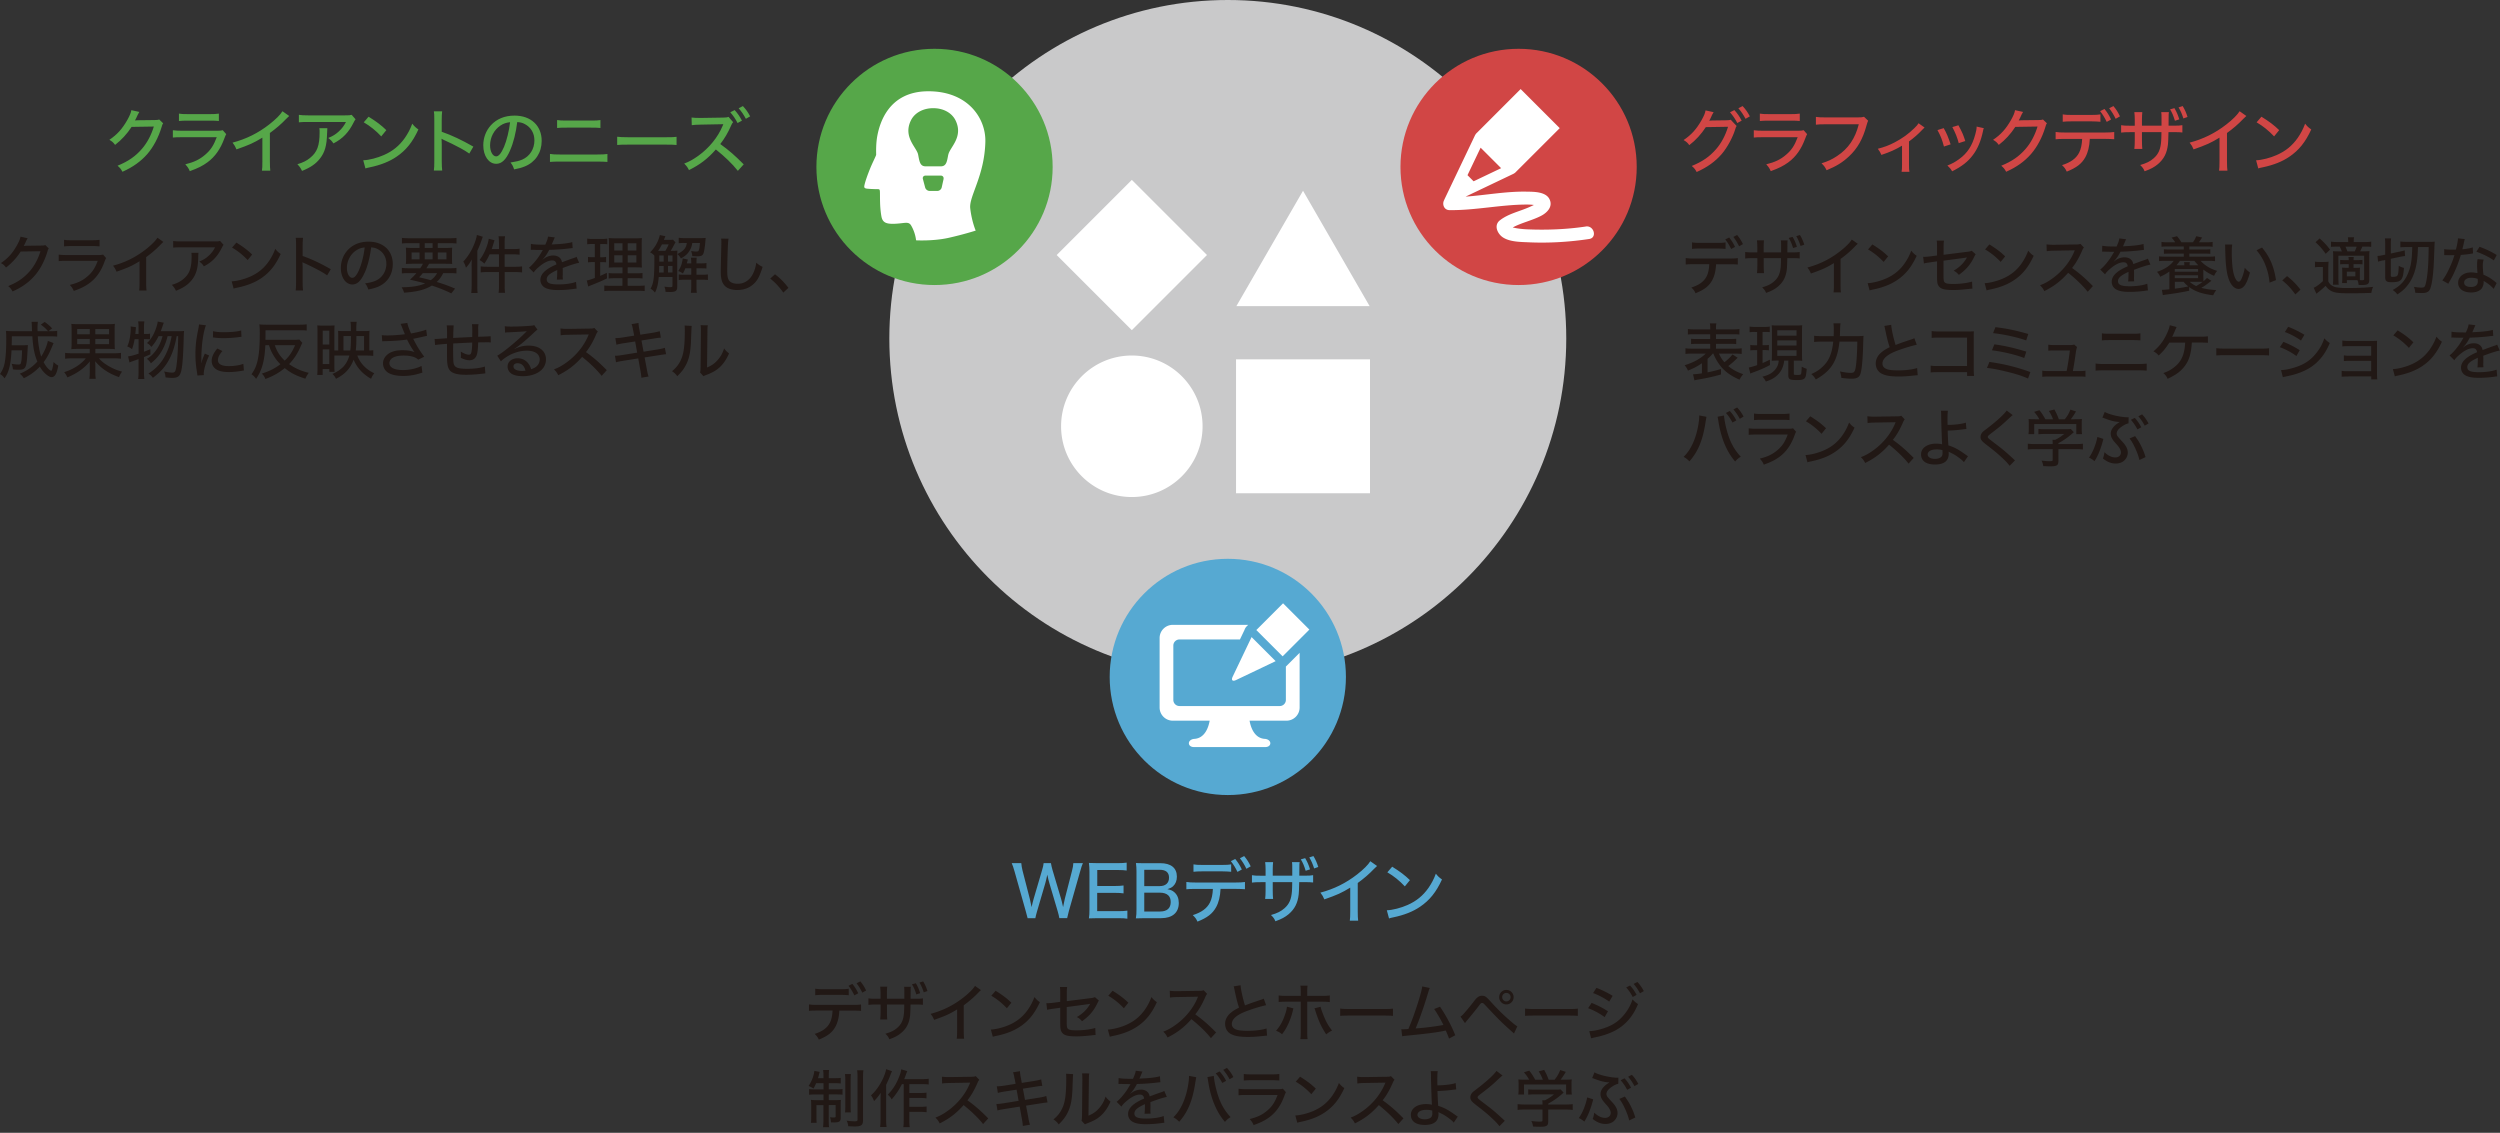
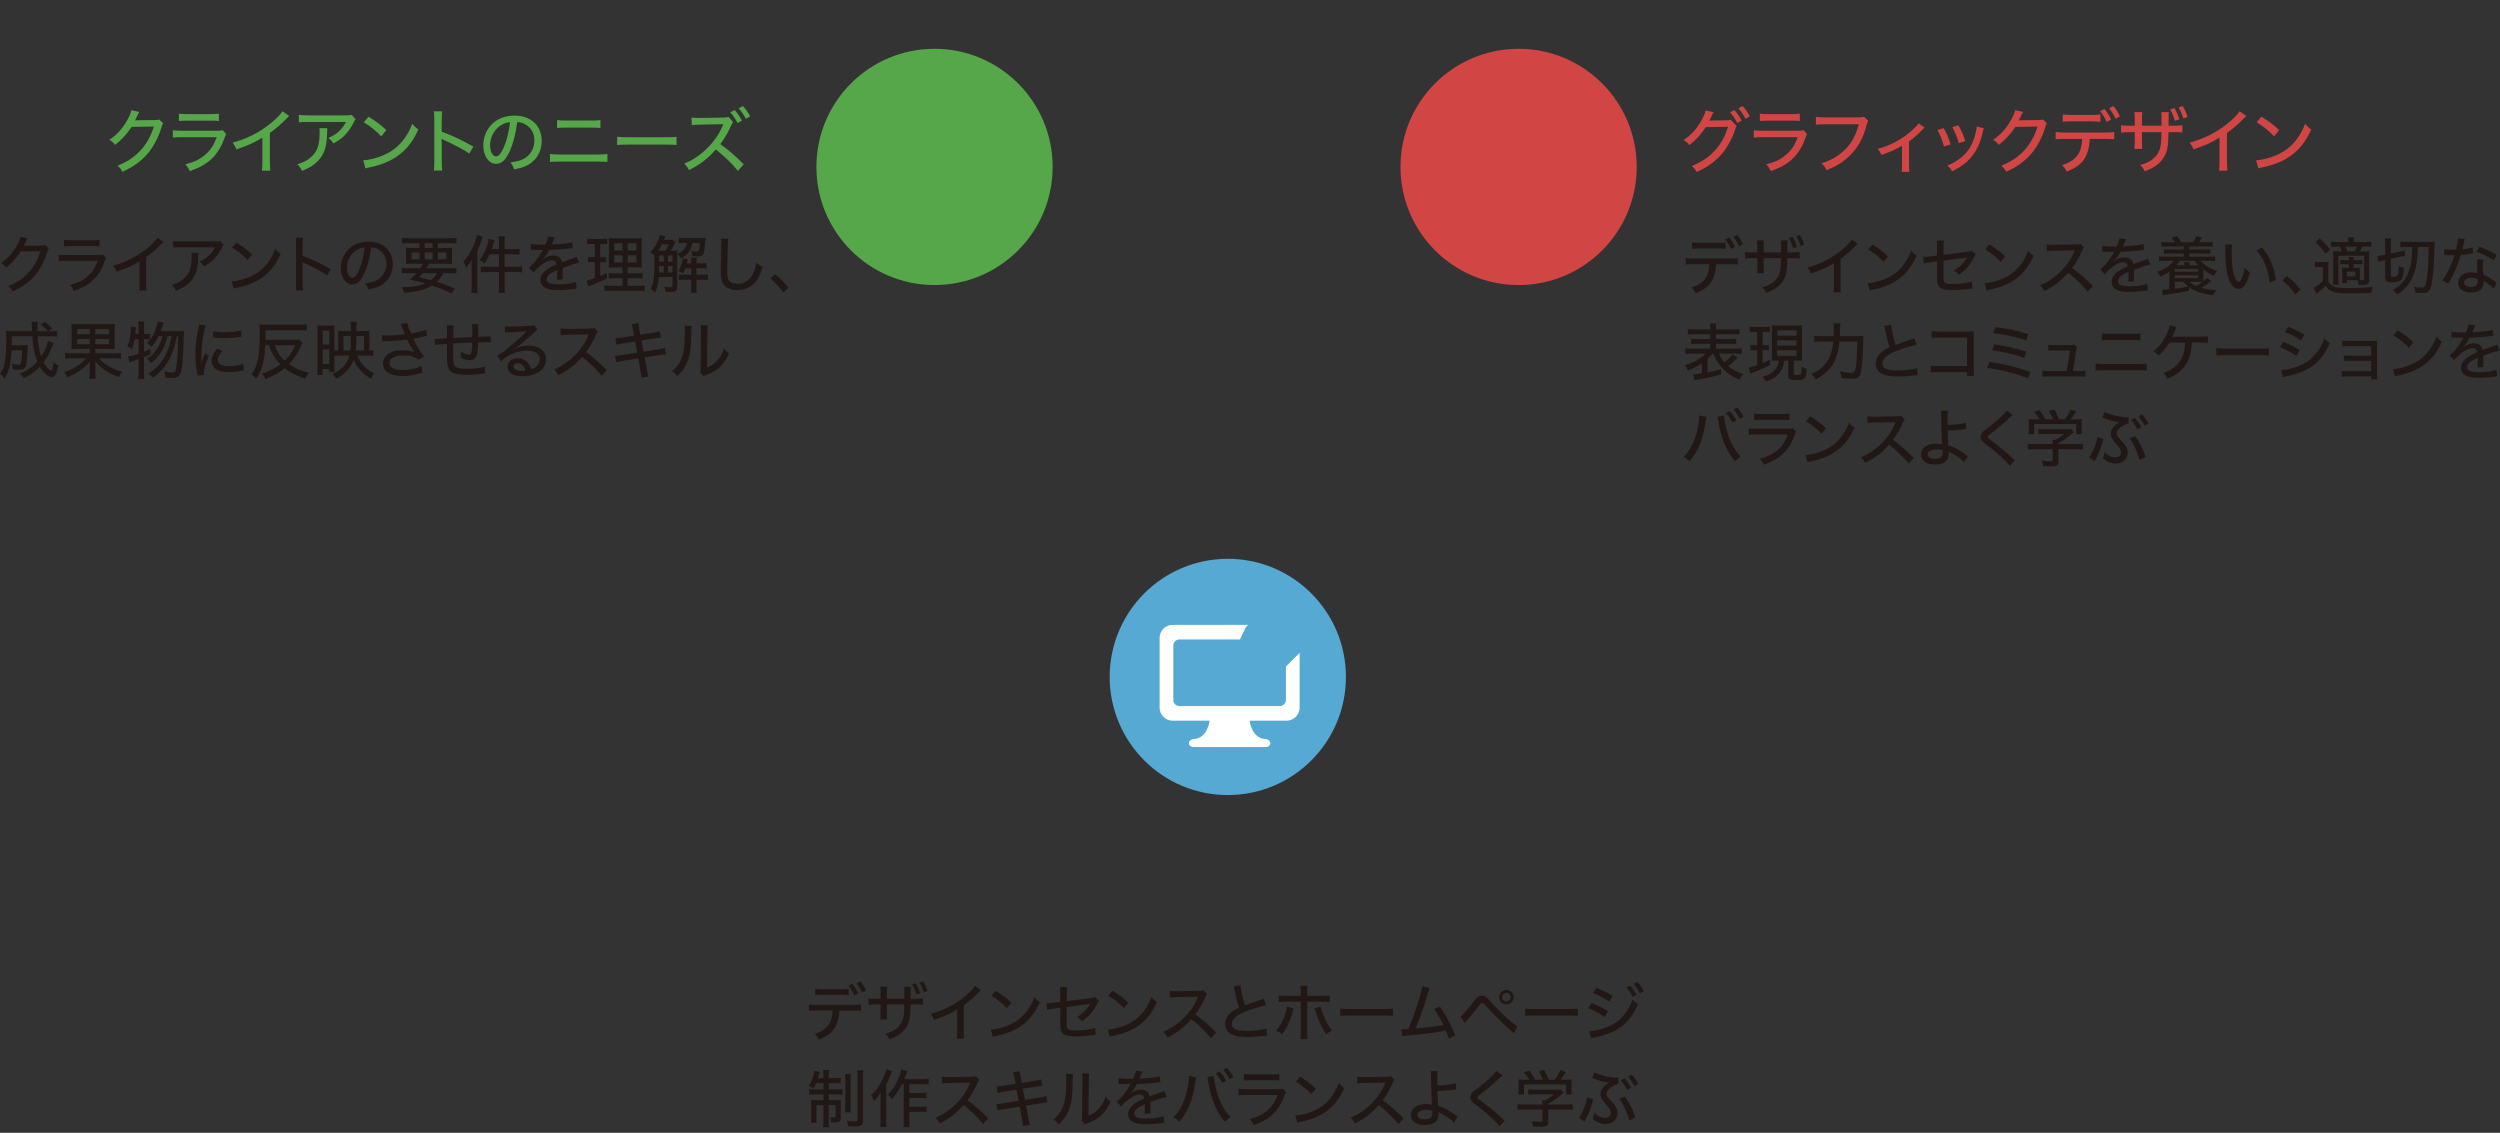
<svg xmlns="http://www.w3.org/2000/svg" width="640" height="290" fill="none">
  <rect width="100%" height="100%" fill="#333333" stroke="none" />
  <path d="M7.07 61.014c-.086.12-.2.323-.34.61-.34.74-.45.99-.66 1.34.13-.02.35-.03.69-.05l3.81-.05c.59 0 .74-.03 1.02-.13l.9.86c-.16.21-.21.32-.37.88-.72 2.39-1.87 4.53-3.25 6.11-1.47 1.68-3.25 2.96-5.65 4.03-.37-.66-.54-.88-1.12-1.38 2.43-.99 4.03-2.1 5.54-3.83 1.18-1.36 2.11-3.11 2.72-5.09l-5.06.08a16.248 16.248 0 01-3.76 4.1c-.42-.56-.61-.74-1.3-1.15 1.78-1.2 2.95-2.5 4.1-4.55.54-.98.82-1.63.9-2.21l1.82.4.01.03zm7.96 4.17c.72.08 1.17.11 2.21.11h7.65c.83 0 1.09-.02 1.49-.13l.78.9c-.14.26-.22.43-.43 1.01-.88 2.38-2.08 4.1-3.79 5.38-1.14.83-2.18 1.36-4.05 2.03-.29-.66-.43-.88-1.02-1.55 1.97-.48 3.28-1.1 4.53-2.19 1.22-1.04 1.9-2.06 2.62-3.97h-7.81c-1.26 0-1.62.02-2.18.08v-1.67zm1.37-3.79c.69.1.86.11 2 .11h5.07c.96 0 1.28-.02 2.02-.11v1.68c-.62-.06-1.06-.08-2-.08h-5.11c-.85 0-1.2.02-1.98.08v-1.68zm25.42.55c-.27.24-.3.26-.72.69-1.04 1.1-2.34 2.22-3.68 3.19v6.45c0 1.1.03 1.62.1 2.11h-1.9c.08-.61.1-.94.1-2.11v-5.39c-1.97 1.2-2.96 1.65-5.89 2.67-.29-.69-.43-.93-.9-1.54 3.09-.82 5.81-2.16 8.36-4.15 1.44-1.12 2.54-2.23 3.01-3.01l1.54 1.09h-.02zm8.99 2.78c-.033.193-.053.6-.06 1.22-.06 2.72-.51 4.27-1.6 5.67-.96 1.23-2.13 2.03-4.1 2.83-.35-.72-.53-.96-1.06-1.52 1.3-.4 2.05-.77 2.85-1.41 1.65-1.33 2.21-2.8 2.21-5.89 0-.45 0-.58-.06-.9h1.82zm6.42-2.03c-.18.22-.22.32-.42.69-1.12 2.27-2.5 3.71-4.61 4.8-.38-.56-.58-.77-1.18-1.23 1.1-.46 1.7-.83 2.42-1.5.7-.64 1.2-1.31 1.62-2.14H46.4c-1.02 0-1.46.02-2.06.08v-1.7c.58.08 1.07.11 2.08.11h8.45c.99 0 1.1-.02 1.47-.13l.9 1.02h-.01zm2.08 9.33c1.3-.05 3.23-.54 4.71-1.2 2-.88 3.51-2.1 4.77-3.89.72-1.06 1.18-1.92 1.68-3.23.53.66.74.85 1.39 1.31-1.33 2.9-2.83 4.75-4.99 6.21-1.62 1.1-3.6 1.89-6.05 2.4-.61.13-.67.14-1.01.26l-.5-1.86zm1.21-9.92c1.82 1.14 2.83 1.9 4.03 3.06l-1.15 1.42c-1.23-1.31-2.53-2.35-3.99-3.2l1.1-1.28h.01zm15.17 12.26c.08-.69.1-1.09.1-2.05v-9.52c0-1.1-.02-1.47-.1-1.92h1.89c-.06.51-.1 1.06-.1 1.95v2.71c2.29.8 4.53 1.86 7.2 3.38l-.93 1.58c-.72-.5-1.14-.75-1.98-1.22-1.22-.66-2.96-1.52-3.83-1.89a2.862 2.862 0 01-.51-.27c0 .147.01.353.03.62 0 .14.02.64.02.8v3.78c0 .85.03 1.46.1 2.05h-1.89zm17.67-4.58c-.93 2.11-1.91 3.04-3.15 3.04-1.7 0-2.95-1.78-2.95-4.21 0-1.71.61-3.33 1.73-4.56 1.31-1.44 3.15-2.19 5.38-2.19 3.73 0 6.18 2.29 6.18 5.75 0 2.67-1.41 4.82-3.81 5.81-.75.3-1.38.48-2.46.69-.24-.74-.38-1.01-.82-1.57 1.25-.19 1.97-.37 2.66-.66 1.71-.74 2.79-2.42 2.79-4.35 0-1.66-.78-2.99-2.19-3.75-.54-.29-.98-.4-1.71-.45-.29 2.39-.87 4.72-1.63 6.45h-.02zm-2.2-5.67c-1.46.98-2.35 2.69-2.35 4.51 0 1.39.61 2.5 1.38 2.5.58 0 1.17-.7 1.79-2.16.62-1.47 1.17-3.71 1.38-5.62-.88.1-1.5.3-2.19.77h-.01zm16.41 4.56c.3-.43.45-.67.7-1.15h-2.53c-.85 0-1.36.02-1.84.06.05-.45.06-.8.06-1.49v-1.15c0-.69-.02-1.09-.06-1.55.48.06 1.03.08 1.76.08h1.74v-1.22h-2.69c-.8 0-1.33.02-1.82.08v-1.44c.45.06 1.02.1 1.92.1h10.13c.93 0 1.5-.03 1.92-.1v1.44c-.51-.06-1.02-.08-1.83-.08h-2.96v1.22h1.92c.78 0 1.28-.02 1.78-.08-.05.42-.06.8-.06 1.55v1.14c0 .8.02 1.12.05 1.5-.38-.05-.9-.06-1.81-.06h-4.11c-.35.62-.43.75-.69 1.15h5.88c.91 0 1.38-.02 1.82-.1v1.42c-.5-.05-1.06-.08-1.82-.08h-1.57c-.45.93-.95 1.62-1.65 2.27 1.79.54 2.91.94 4.69 1.7l-.96 1.22c-1.82-.86-2.88-1.3-4.98-2-1.83 1.09-3.81 1.6-7.12 1.82-.13-.48-.27-.78-.62-1.38 2.71-.03 4.47-.32 6.02-.99a85.35 85.35 0 00-3.89-.96c.75-.67 1.04-.98 1.65-1.68h-1.9c-.77 0-1.35.03-1.83.08v-1.42c.43.06.96.1 1.83.1h2.88-.01zm-2.2-4.05v1.76h2.03v-1.76h-2.03zm2.87 5.3c-.3.37-.48.58-.94 1.06 1.7.4 1.86.43 2.98.75.74-.54 1.23-1.1 1.6-1.81h-3.64zm.49-6.45h2.02v-1.22h-2.02v1.22zm0 2.91h2.02v-1.76h-2.02v1.76zm3.35 0h2.21v-1.76h-2.21v1.76zm8.65 1.86c0-.58.02-1.15.05-1.82-.45.83-.82 1.36-1.49 2.11-.24-.8-.35-1.02-.69-1.55 1.3-1.44 2.19-2.91 2.9-4.75.32-.85.5-1.5.58-2.08l1.52.45c-.08.24-.13.35-.26.72-.45 1.3-.61 1.7-1.15 2.88v8.93c0 .77.02 1.25.08 1.87h-1.63c.06-.62.1-1.07.1-1.89v-4.87h-.01zm7-6.1c0-.7-.03-1.15-.11-1.66h1.67c-.08.53-.1.94-.1 1.66v1.62h2.13c.8 0 1.25-.03 1.7-.1v1.54c-.69-.06-1.17-.1-1.68-.1h-2.15v3.19h2.71c.75 0 1.25-.03 1.75-.1v1.55c-.5-.06-1.1-.1-1.73-.1h-2.72v3.54c0 .8.02 1.22.1 1.78h-1.67c.08-.54.11-1.02.11-1.78v-3.54h-2.93c-.74 0-1.28.03-1.75.1v-1.55c.43.06.99.1 1.73.1h2.95v-3.19h-2.4c-.45.98-.74 1.49-1.36 2.4-.35-.38-.56-.54-1.23-.94.8-1.04 1.34-2.05 1.83-3.38.3-.82.45-1.44.53-2.06l1.49.38c-.11.34-.14.46-.29.93-.19.61-.29.93-.43 1.33h1.87v-1.62h-.02zm11.87.48c.45-.99.64-1.55.69-2.06l1.76.22c-.1.14-.13.21-.19.37l-.5 1.17c-.05.1-.1.21-.13.27l.13-.02h.08c.08 0 .37-.02.8-.05 1.71-.06 3.41-.29 4.26-.54l.1 1.52c-.233.02-.65.067-1.25.14-1.12.14-3.19.29-4.75.32-.56 1.09-1.06 1.81-1.73 2.5l.02.03c.073-.067.187-.153.34-.26.71-.54 1.57-.83 2.43-.83.61 0 1.18.19 1.55.51.35.3.54.64.66 1.22 1.3-.48 2.16-.8 2.59-.94.82-.27.88-.3 1.14-.46l.66 1.54c-.9.16-1.97.5-4.21 1.33.013.387.02.673.02.86v.75c-.02.27-.02.45-.02.56 0 .3.02.54.05.78l-1.55.03c.05-.32.1-1.22.1-2.08v-.38c-1.97.9-2.69 1.54-2.69 2.38 0 .96.83 1.31 3.07 1.31 1.68 0 3.43-.26 4.43-.66l.16 1.73c-.27.02-.35.02-.71.08-1.18.18-2.69.29-3.99.29-1.62 0-2.67-.19-3.46-.64-.7-.4-1.12-1.12-1.12-1.97 0-1.49 1.33-2.77 4.1-3.95-.08-.69-.43-1.02-1.09-1.02-.96 0-2.14.58-3.41 1.67-.64.54-1.01.94-1.31 1.41l-1.23-1.23c.75-.56 1.71-1.66 2.58-2.91.19-.3.53-.85.99-1.62h-.27l-1.55-.02c-.4-.02-.71-.03-.93-.03h-.1s-.13 0-.24.02l.03-1.52c.8.14 1.66.19 3.12.19h.58l-.01-.01zm11.95-.16c-.56 0-.83.02-1.23.08v-1.47c.4.08.78.1 1.42.1h2.34c.61 0 .99-.03 1.38-.1v1.46c-.4-.05-.7-.06-1.2-.06h-.61v3.38h.48c.43 0 .67-.02 1.03-.08v1.39c-.32-.05-.62-.06-1.03-.06h-.48v3.52c.7-.3.94-.42 1.7-.78l.05 1.41c-1.44.72-1.97.94-4.51 1.95-.08.03-.16.08-.3.14l-.38-1.54c.54-.1.93-.22 2.07-.64v-4.07h-.66c-.46 0-.72.02-1.09.08v-1.41c.38.06.61.08 1.12.08h.62v-3.38h-.72zm7.81 8.76h-1.92c-.85 0-1.22.02-1.62.08v-1.41c.38.06.74.08 1.62.08h1.92v-1.52h-1.57c-1.02 0-1.52.02-1.95.06.033-.247.053-.894.06-1.94v-3.54c0-1.06-.02-1.58-.08-2.1.58.06 1.07.08 2.13.08h4.32c1.18 0 1.65-.02 2.06-.08-.05.46-.06 1.15-.06 2.11v3.35c0 1.1.02 1.62.06 2.1-.51-.03-.88-.05-1.81-.05h-1.83v1.52h2.16c.83 0 1.18-.02 1.63-.08v1.41c-.45-.06-.83-.08-1.62-.08h-2.18v1.95h2.74c.78 0 1.2-.02 1.62-.08v1.44c-.5-.06-.88-.08-1.71-.08h-6.9c-.83 0-1.2.02-1.73.08v-1.44c.43.06.78.08 1.58.08h3.06v-1.95l.02.01zm-2.11-8.95v1.86h2.11v-1.86h-2.11zm0 3.07v1.86h2.11v-1.86h-2.11zm3.45-1.21h2.21v-1.86h-2.21v1.86zm0 3.07h2.21v-1.86h-2.21v1.86zm11.22-2.99c.69 0 1.04-.02 1.5-.06-.03.38-.05.69-.05 1.34v7.96c0 1.01-.42 1.3-1.87 1.3-.02 0-.38-.02-1.12-.03-.03-.51-.11-.85-.29-1.34.67.08 1.12.13 1.42.13.51 0 .64-.08.64-.34v-2.26h-3.51c-.18 1.92-.37 2.72-.96 3.99-.51-.58-.64-.69-1.14-.99.8-1.46.98-2.82.98-7.76v-.7c-.29-.35-.58-.58-1.1-.86.85-.82 1.54-1.81 2.03-2.98.24-.59.38-.99.46-1.44l1.44.3c-.06.11-.1.18-.16.35-.08.22-.1.24-.22.58h1.44c.5 0 .69-.02.88-.05l.64.7c-.16.22-.21.32-.53.94-.19.34-.45.82-.7 1.23h.21l.01-.01zm-1.59 0c.32-.53.58-1.02.86-1.65h-1.74c-.35.7-.56 1.07-.96 1.65h1.84zm-.43 5.54v-1.66h-1.14c-.02.26-.02.45-.02.58 0 .353-.01.716-.03 1.09h1.18l.01-.01zm-1.12-4.36v1.57h1.12v-1.57h-1.12zm3.38 0h-1.15v1.57h1.15v-1.57zm0 2.69h-1.15v1.66h1.15v-1.66zm3.05-5.89c-.66 0-1.09.03-1.46.08v-1.41c.43.06.88.1 1.65.1h3.82c.62 0 1.04-.02 1.44-.06-.02.18-.03.22-.05.46-.13 1.78-.34 3.07-.56 3.59-.24.5-.61.66-1.55.66-.34 0-.4 0-1.28-.05-.03-.5-.1-.77-.3-1.3.48.08 1.01.13 1.3.13.46 0 .61-.08.69-.37.14-.42.19-.78.27-1.82h-1.95c-.18.96-.32 1.36-.72 2-.51.83-.99 1.26-2.19 1.97-.21-.38-.46-.72-.91-1.14.99-.5 1.52-.9 1.89-1.41.29-.4.4-.74.53-1.42h-.61l-.01-.01zm.23 6.48c-.19.51-.3.75-.61 1.34-.54-.35-.82-.5-1.2-.62.56-.88.82-1.49 1.02-2.46.08-.4.11-.61.11-.78l1.33.29c-.14.5-.23.826-.27.98h1.14v-.24c0-.48-.03-.85-.1-1.22h1.5c-.05.4-.06.78-.06 1.22v.24h1.09c.75 0 1.12-.02 1.46-.1v1.42c-.38-.05-.82-.06-1.46-.06h-1.09v1.65h1.41c.66 0 1.06-.02 1.52-.08v1.42c-.4-.05-.77-.06-1.49-.06h-1.44v1.84c0 .66.03 1.06.1 1.5h-1.54c.06-.48.1-.85.1-1.5v-1.84h-1.78c-.61 0-.95.02-1.42.08v-1.44c.45.06.82.08 1.44.08h1.76v-1.65h-1.52v-.01zm11.07-7.58c-.08.45-.13.9-.18 2.06-.06 1.38-.16 4.91-.16 6 0 1.49.1 2.08.43 2.59.38.58 1.18.9 2.26.9 1.76 0 3.19-.99 4-2.77.37-.8.56-1.49.75-2.62.7.59.96.75 1.62 1.06-.64 2.06-1.11 3.06-1.84 3.91-1.18 1.34-2.74 2.02-4.66 2.02-1.1 0-2.1-.26-2.74-.7-1.04-.74-1.47-1.87-1.47-3.94 0-.93.02-1.79.13-6.48.02-.5.02-.8.02-1.09 0-.38-.02-.59-.06-.96l1.9.03v-.01zm11.89 9.12c1.42 1.1 2.26 1.97 3.44 3.47l-1.31 1.22c-1.12-1.55-2.03-2.53-3.35-3.59l1.22-1.1zm-184.67 17.6c-.073.147-.173.377-.3.69-.83 2.02-1.41 3.09-2.26 4.21.43.8.77 1.26 1.2 1.7.27.26.62.5.74.5.21 0 .42-.82.61-2.24.42.43.77.7 1.2.91-.37 2.1-.88 2.96-1.71 2.96-.45 0-1.09-.38-1.78-1.06-.43-.42-.82-.91-1.23-1.62-1.26 1.3-2.48 2.18-4.1 2.96-.4-.59-.56-.77-1.04-1.15 1.79-.74 3.23-1.71 4.5-3.11-.74-1.78-1.09-3.51-1.28-6.48H3.03c0 .66-.01 1.426-.03 2.3h2.99c.58 0 .85-.02 1.15-.06-.02.227-.057.86-.11 1.9-.22 4.03-.43 4.43-2.31 4.43-.5 0-.82-.02-1.42-.1-.06-.62-.11-.85-.32-1.42.86.14 1.23.18 1.7.18.5 0 .64-.11.74-.64.13-.61.19-1.58.22-2.99H2.95c-.1 1.87-.24 3.06-.5 4.18-.29 1.22-.59 1.94-1.28 2.99-.45-.59-.67-.8-1.17-1.1.61-.9.94-1.68 1.15-2.62.3-1.42.45-3.47.45-6.35 0-1.12-.02-1.5-.08-2.08.58.05 1.18.08 2 .08h4.67c-.033-1.314-.07-2.114-.11-2.4H9.7c-.06.34-.1.94-.1 1.55 0 .19 0 .35.03.85h2.66c-.54-.66-.94-1.01-1.84-1.68l.99-.69c.83.59 1.22.93 1.9 1.65l-.94.72h.54c.86 0 1.3-.02 1.7-.1v1.49c-.51-.05-1.06-.08-1.87-.08H9.68c.06 1.74.38 3.71.86 5.19.85-1.31 1.52-2.88 1.71-4.02l1.46.56.02-.01zm6.44 1.5c-.9 0-1.47.02-1.92.08.06-.48.08-.82.08-1.79v-2.99c0-.91-.02-1.25-.08-1.71.43.06.94.08 1.87.08h7.4c.98 0 1.38-.02 1.89-.08-.05.45-.06.8-.06 1.79v2.91c0 .99.02 1.33.06 1.79-.48-.06-.98-.08-1.9-.08h-3.1v1.12h4.8c.82 0 1.28-.03 1.76-.1v1.5c-.53-.06-1.04-.1-1.74-.1h-3.91c.72.8 1.31 1.26 2.24 1.83 1.2.74 2.34 1.22 3.68 1.57-.37.54-.59.94-.77 1.41-2.61-.91-4.56-2.21-6.11-4.07.013.126.023.306.03.54 0 .21.02.48.02.64v1.58c0 .8.02 1.22.11 1.74h-1.65c.08-.54.11-.9.11-1.73v-1.58c0-.27 0-.61.03-1.15-1.41 1.73-3.23 3.04-5.76 4.1-.26-.56-.46-.9-.83-1.34 2.34-.74 4.26-1.95 5.55-3.54h-3.59c-.72 0-1.2.03-1.71.1v-1.5c.45.06.88.1 1.71.1h4.59v-1.12h-2.8zm-.41-5.09v1.34h3.22v-1.34h-3.22zm0 2.55v1.33h3.22v-1.33h-3.22zm4.64-1.2h3.52v-1.34H24.4v1.34zm0 2.53h3.52v-1.33H24.4v1.33zm10.07-1.28c-.21 1.09-.32 1.55-.67 2.58-.42-.34-.7-.51-1.22-.72.34-.75.48-1.22.67-2.26.14-.82.22-1.6.22-2.26 0-.22-.02-.34-.03-.59l1.36.18c-.08.99-.13 1.58-.16 1.74h.83v-1.89c0-.53-.03-.86-.11-1.33h1.6c-.06.43-.1.77-.1 1.33v1.89h.53c.51 0 .75-.02 1.02-.08v1.46c-.4-.03-.61-.05-1.02-.05h-.53v3.22c.67-.26.9-.34 1.63-.66l.02 1.33c-.82.35-1.04.45-1.65.69v3.86c0 .64.03 1.17.1 1.76h-1.6c.08-.56.11-1.07.11-1.76v-3.33c-.67.24-1.17.42-1.5.53-.4.14-.51.18-.83.34l-.35-1.58c.67-.06 1.38-.24 2.69-.69v-3.7h-1.01v-.01zm8.44-.77c-.42 1.57-.77 2.5-1.42 3.65-.7 1.26-1.65 2.35-2.87 3.3-.27-.46-.59-.82-1.01-1.14.9-.58 1.33-.96 1.92-1.66 1.01-1.22 1.63-2.47 2.08-4.15h-1.02c-.53 1.1-1.1 1.95-1.84 2.75-.42-.5-.66-.7-1.12-.99.66-.61.93-.96 1.42-1.79.64-1.1 1.23-2.74 1.33-3.71l1.55.3c-.073.193-.227.63-.46 1.31-.1.3-.19.53-.32.86h4.63c.66 0 1.02-.02 1.34-.06-.04.32-.073 1.023-.1 2.11-.13 4.99-.38 7.71-.82 8.76-.34.83-.93 1.15-2.11 1.15-.37 0-1.04-.05-1.71-.13-.05-.61-.14-1.01-.37-1.52.86.19 1.49.29 2.05.29.7 0 .86-.22 1.07-1.46.27-1.65.45-4.4.48-7.88h-.38c-.45 2.47-.99 4.19-1.82 5.78-1.02 1.97-2.19 3.31-4.27 4.9-.38-.53-.58-.7-1.14-1.09 1.98-1.28 3.31-2.72 4.32-4.69.78-1.5 1.26-2.96 1.62-4.9h-1.02l-.01.01zm9.82-2.8c-.34.82-.69 2.35-.88 3.91-.18 1.28-.29 2.98-.3 4.37v1.44h.03c.14-.7.24-1.01.86-2.46l1.1.5c-.82 1.71-1.38 3.62-1.38 4.66 0 .06 0 .19.02.35l-1.65.11c-.02-.27-.03-.37-.08-.7-.3-1.86-.42-3.04-.42-4.72 0-2.13.19-3.86.69-6.24.16-.83.19-1.01.22-1.42l1.78.22.01-.02zm4.21 6.61c-.8.93-1.15 1.63-1.15 2.34 0 .99.94 1.52 2.75 1.52 1.42 0 2.8-.21 3.76-.59l.14 1.71c-.21.03-.26.03-.61.1-1.22.21-2.23.3-3.3.3-1.92 0-3.17-.43-3.84-1.31-.32-.4-.5-.99-.5-1.57 0-.96.46-1.97 1.44-3.14l1.3.64h.01zm-2.4-5.08c.85.19 1.5.26 2.72.26 1.97 0 3.57-.16 4.48-.45l.08 1.63c-.11 0-.21.02-1.12.13-.99.13-2.23.21-3.39.21-.91 0-1.63-.03-2.34-.13-.22-.02-.27-.03-.45-.05l.02-1.6zm13.39 3.59c-.19 3.99-.86 6.43-2.37 8.61-.45-.61-.64-.8-1.18-1.17.85-1.22 1.26-2.16 1.58-3.6.37-1.6.54-3.75.54-6.88 0-1.06-.03-1.74-.1-2.29.62.06 1.09.08 1.87.08h8.34c.94 0 1.46-.03 1.9-.1v1.6c-.51-.06-.94-.08-1.9-.08h-8.64v1.63c0 .29-.02.42-.02.82h7.11c.78 0 1.22-.02 1.58-.08l.75.86c-.094.18-.227.463-.4.85-.75 1.79-1.76 3.35-2.99 4.59 1.6 1.1 3.09 1.76 5.04 2.23-.38.53-.58.85-.88 1.5-2.5-.82-3.71-1.46-5.27-2.71-1.49 1.22-2.99 2.06-4.95 2.79-.24-.61-.43-.9-.91-1.38 2.02-.66 3.31-1.31 4.75-2.4-.82-.82-1.34-1.52-1.9-2.5-.46-.8-.64-1.2-1.02-2.38h-.94l.01.01zm2.42 0c.56 1.63 1.33 2.82 2.54 3.95 1.23-1.2 1.87-2.16 2.66-3.95h-5.2zm15.57 2.64h-.32v2.86c0 .58.02.83.05 1.33h-1.34v-.72h-1.7v1.5H81.2c.06-.5.08-1.02.08-1.81v-9.32c0-.61-.02-1.06-.05-1.55.37.03.69.05 1.33.05h1.73c.69 0 .99-.02 1.36-.05-.03.35-.05.75-.05 1.46v4.95h.99v-3.71c0-.54-.02-.94-.05-1.31.37.05.69.06 1.31.06h1.97v-.64c0-.88-.02-1.23-.1-1.73h1.6c-.08.45-.11 1.02-.11 1.78v.59h2.19c.59 0 .88-.02 1.2-.06-.03.35-.05.7-.05 1.33v3.7c.48-.02.817-.04 1.01-.06v1.44c-.46-.05-1.06-.08-1.71-.08h-2.37c.4 1.09.98 1.98 1.78 2.78.77.75 1.33 1.14 2.56 1.76-.43.56-.58.78-.82 1.41-2.15-1.23-3.57-2.79-4.48-4.9-.82 2.24-2.18 3.73-4.51 4.9-.26-.53-.38-.72-.91-1.26.99-.37 2.11-1.12 2.8-1.84.71-.78 1.22-1.73 1.54-2.85h-3.52v-.01zm-3.3-2.82h1.68v-3.55h-1.68v3.55zm0 5h1.68v-3.75h-1.68v3.75zm7.06-3.48c.11-.93.16-1.9.16-3.33v-.35h-1.91v3.68h1.75zm3.52 0v-3.68h-1.97v.53c0 1.52-.05 2.37-.16 3.15h2.13zm4.52-3.92c.45.06.85.08 1.46.08 1.26 0 3.33-.14 4.46-.32-.06-.19-.08-.22-.3-.72-.14-.37-.37-.91-.58-1.46-.1-.22-.13-.29-.22-.46l1.74-.24c.08.53.38 1.38.94 2.69 1.67-.29 3.07-.64 3.89-.98l.21 1.6c-.38.06-.51.1-1.06.22-1.15.26-1.19.27-2.48.53.53 1.02.9 1.71 1.09 2.03.48.78 1.14 1.78 1.73 2.56l-1.54.75c-.4-.35-.64-.51-1.1-.67-.75-.26-1.58-.38-2.62-.38-1.26 0-2.19.19-2.87.61-.48.3-.78.82-.78 1.34 0 1.12 1.26 1.76 3.51 1.76 1.66 0 3.46-.4 4.71-1.06l.22 1.71c-1.82.61-3.31.86-4.88.86-2.14 0-3.71-.46-4.48-1.33-.46-.51-.72-1.18-.72-1.9 0-1.02.58-1.95 1.58-2.58.91-.54 1.94-.78 3.43-.78 1.28 0 2.27.16 3.04.5l-.14-.21c-.48-.67-.94-1.42-1.49-2.5-.14-.29-.18-.34-.27-.51-1.55.22-3.55.37-5.68.4-.35.02-.42.02-.67.05l-.11-1.6-.02.01zm23.19-.43c0-1.54-.02-1.81-.1-2.37h1.68c-.06.53-.08.72-.08 1.02v.18c.02.32.02.34.02.98 0 .35 0 .43-.02.74v.3c1.806-.054 2.873-.1 3.2-.14l.03 1.6c-.4-.05-.56-.05-.93-.05-.29 0-1.46.02-2.3.03-.02 1.46-.16 2.69-.38 3.27-.32.86-.94 1.3-1.84 1.3-.66 0-1.34-.19-2.22-.62.02-.37.03-.53.03-.77 0-.29-.02-.45-.05-.83.83.51 1.58.8 2.06.8.43 0 .61-.22.72-.93.1-.51.14-1.2.16-2.18-1.727.073-3.35.153-4.87.24v.3c0 .053-.007.313-.02.78v.5c0 .86.03 2.62.06 2.98.11 1.54.82 1.92 3.55 1.92 1.86 0 3.43-.21 4.51-.59l.13 1.76c-.32.04-.747.086-1.28.14-1.17.14-2.53.22-3.67.22-2.51 0-3.86-.46-4.39-1.5-.38-.74-.48-1.58-.48-3.78v-2.64c-1.567.12-2.587.22-3.06.3l-.11-1.57c.19.02.34.02.43.02.13 0 1.04-.06 2.74-.18.02-.29.02-.42.02-.53 0-1.76-.02-2.24-.11-2.77h1.81c-.054.36-.097 1.433-.13 3.22a641.73 641.73 0 014.87-.24v-.91h.02zm8.32-1.86c.53.08.82.1 1.7.1 1.46 0 3.34-.08 4.91-.21.51-.03.67-.06.9-.19l.86 1.2c-.24.13-.34.21-.82.66-2.22 2.11-3.97 3.55-5.07 4.21l.03.05c1.36-.62 2.32-.85 3.6-.85 2.69 0 4.43 1.38 4.43 3.51 0 1.47-.75 2.67-2.15 3.44-1.04.58-2.32.88-3.76.88-1.28 0-2.35-.24-2.96-.67-.61-.42-.96-1.09-.96-1.81 0-1.22 1.1-2.11 2.58-2.11 1.11 0 2.08.48 2.72 1.33.32.42.5.77.74 1.47.54-.18.86-.34 1.2-.58.62-.46.98-1.14.98-1.9 0-1.41-1.25-2.26-3.28-2.26-2.35 0-4.77.99-6.66 2.71l-.93-1.42c1.44-.77 5.2-3.86 7.28-5.99l.27-.27-.02-.02c-.58.08-2.29.19-4.72.29-.35.02-.48.03-.8.08l-.08-1.63.01-.02zm3.29 9.48c-.66 0-1.07.32-1.07.83 0 .7.82 1.14 2.16 1.14.32 0 .42 0 .91-.06-.32-1.26-.99-1.9-2-1.9v-.01zm21.5 3.23c-1.27-1.6-3.03-3.28-4.99-4.85-1.86 2.1-3.6 3.44-6.12 4.69-.35-.69-.51-.9-1.09-1.49 1.23-.48 2-.91 3.22-1.78 2.46-1.78 4.45-4.23 5.52-6.8.033-.094.066-.174.1-.24a.9.9 0 00.06-.14c-.19.02-.29.02-.5.02l-4.64.08c-.99.02-1.3.03-2.05.13l-.05-1.74c.54.06.95.1 1.65.1h.43l5.33-.08c.77 0 .91-.03 1.26-.16l.9.94c-.19.21-.32.43-.48.82-.77 1.78-1.58 3.19-2.56 4.42 2.02 1.46 3.3 2.58 5.33 4.63l-1.33 1.47.01-.02zm8.06-11.62c-.16-.91-.22-1.17-.4-1.62l1.78-.29c.03.53.06.83.21 1.62l.26 1.38 3.15-.5c.72-.11 1.41-.27 1.81-.4l.29 1.66c-.54.03-.77.05-1.81.22l-3.15.5.53 2.87 3.63-.58c.85-.14 1.33-.26 1.82-.42l.32 1.65c-.266.013-.873.093-1.82.24l-3.68.58.56 2.96c.19 1.09.26 1.34.45 1.92l-1.84.32c-.02-.54-.1-1.04-.26-1.94l-.54-3.01-3.91.62c-.88.14-1.31.22-1.78.37l-.27-1.67c.56 0 .99-.05 1.84-.18l3.84-.62-.51-2.86-2.91.45c-.91.14-1.43.26-1.89.38l-.27-1.68c.66-.02 1.15-.06 1.91-.18l2.9-.46-.24-1.34-.02.01zm14.99-1.15c-.04.28-.093 1.463-.16 3.55-.11 3.07-.46 4.8-1.31 6.43-.54 1.06-1.15 1.84-2.22 2.88-.48-.64-.71-.85-1.34-1.28 1.26-1.02 2.05-2.15 2.58-3.67.48-1.42.69-3.44.69-6.74 0-.67-.02-.9-.05-1.28l1.82.1-.01.01zm4.13-.19c-.08.54-.1.8-.1 1.94l-.1 8.88c1.22-.51 1.92-1.01 2.66-1.84.8-.88 1.34-1.84 1.71-3.04.46.61.64.78 1.27 1.28-.66 1.52-1.46 2.69-2.46 3.6-.91.82-1.78 1.3-3.43 1.94-.3.11-.48.19-.66.29l-.87-.94c.1-.38.11-.64.13-1.46l.08-8.72v-.38c0-.83-.02-1.14-.08-1.55l1.84.02.01-.02z" fill="#211815" />
  <path d="M35.67 28.644c-.093.133-.22.36-.38.68-.38.83-.5 1.12-.74 1.51.14-.02.4-.04.77-.05l4.29-.05c.67 0 .83-.04 1.15-.14l1.01.97c-.18.23-.23.36-.41.99-.81 2.68-2.11 5.1-3.65 6.88-1.66 1.89-3.66 3.33-6.36 4.54-.41-.74-.61-.99-1.26-1.55 2.74-1.12 4.54-2.36 6.23-4.3 1.33-1.53 2.38-3.49 3.06-5.73l-5.69.09c-1.21 1.85-2.58 3.33-4.23 4.61-.47-.63-.68-.83-1.46-1.3 2-1.35 3.31-2.81 4.61-5.11.61-1.1.92-1.84 1.01-2.48l2.05.45v-.01zm8.6 4.7c.81.09 1.31.13 2.48.13h8.61c.94 0 1.22-.02 1.67-.14l.88 1.01c-.16.29-.25.49-.49 1.13-.99 2.68-2.34 4.61-4.27 6.05-1.28.94-2.45 1.53-4.56 2.29-.32-.74-.49-.99-1.15-1.75 2.21-.54 3.69-1.24 5.1-2.47 1.37-1.17 2.14-2.32 2.95-4.47H46.7c-1.42 0-1.82.02-2.45.09v-1.87h.02zm1.53-4.26c.77.11.97.13 2.25.13h5.71c1.08 0 1.44-.02 2.27-.13v1.89c-.7-.07-1.19-.09-2.25-.09h-5.74c-.95 0-1.35.02-2.23.09v-1.89h-.01zm28.24.61c-.31.27-.34.29-.81.77-1.17 1.24-2.63 2.5-4.14 3.58v7.26c0 1.24.04 1.82.11 2.38h-2.14c.09-.68.11-1.06.11-2.38v-6.07c-2.21 1.35-3.33 1.85-6.63 3.01-.32-.77-.49-1.04-1.01-1.73 3.48-.92 6.54-2.43 9.4-4.66 1.62-1.26 2.86-2.5 3.38-3.38l1.73 1.22zm9.76 3.13c-.033.213-.057.67-.07 1.37-.07 3.06-.58 4.81-1.8 6.37-1.08 1.39-2.39 2.29-4.61 3.19-.4-.81-.59-1.08-1.19-1.71 1.46-.45 2.3-.86 3.2-1.58 1.86-1.49 2.49-3.15 2.49-6.63 0-.5 0-.65-.07-1.01h2.05zm7.22-2.28c-.2.25-.25.36-.47.77-1.26 2.56-2.81 4.18-5.19 5.4-.43-.63-.65-.86-1.33-1.39 1.24-.52 1.91-.94 2.72-1.69.79-.72 1.35-1.48 1.82-2.41h-9.74c-1.15 0-1.64.02-2.32.09v-1.91c.65.09 1.21.13 2.34.13h9.51c1.12 0 1.24-.02 1.66-.14l1.01 1.15h-.01zm1.97 10.49c1.46-.05 3.64-.61 5.29-1.35 2.25-.99 3.94-2.36 5.37-4.38.81-1.19 1.33-2.16 1.89-3.64.59.74.83.95 1.57 1.48-1.49 3.26-3.19 5.35-5.62 6.99-1.82 1.24-4.05 2.12-6.81 2.7-.68.14-.76.16-1.13.29l-.56-2.09zm1.37-11.16c2.05 1.28 3.19 2.14 4.54 3.44l-1.3 1.6c-1.39-1.48-2.85-2.65-4.48-3.6l1.24-1.44zm16.71 13.79c.09-.77.11-1.22.11-2.3v-10.71c0-1.24-.02-1.66-.11-2.16h2.12c-.07.58-.11 1.19-.11 2.2v3.04c2.58.9 5.1 2.09 8.1 3.8l-1.04 1.78c-.81-.56-1.28-.85-2.23-1.37-1.37-.74-3.33-1.71-4.3-2.12-.207-.087-.4-.19-.58-.31 0 .166.013.4.04.7 0 .16.02.72.02.9v4.25c0 .95.04 1.64.11 2.3h-2.13zm19.51-5.15c-1.04 2.38-2.14 3.42-3.55 3.42-1.91 0-3.31-2-3.31-4.74 0-1.93.69-3.75 1.95-5.13 1.48-1.62 3.55-2.47 6.05-2.47 4.2 0 6.95 2.57 6.95 6.46 0 3.01-1.58 5.42-4.29 6.54-.85.34-1.55.54-2.77.77-.27-.83-.43-1.13-.92-1.76 1.4-.22 2.21-.41 2.99-.74 1.93-.83 3.13-2.72 3.13-4.9 0-1.87-.88-3.37-2.47-4.21-.61-.32-1.1-.45-1.93-.5-.32 2.68-.97 5.31-1.84 7.26h.01zm-2.47-6.37c-1.64 1.1-2.65 3.02-2.65 5.08 0 1.57.68 2.81 1.55 2.81.65 0 1.31-.79 2.02-2.43.7-1.66 1.31-4.18 1.55-6.32-.99.11-1.69.34-2.47.86zm12.69 7.27c.72.11 1.28.14 2.57.14h9.47c1.39 0 1.98-.04 2.66-.13v2.03c-.63-.05-1.44-.09-2.65-.09h-9.52c-1.22 0-1.84.02-2.54.09v-2.05l.01.01zm1.82-8.68c.68.11 1.19.13 2.5.13h6.16c1.35 0 1.76-.02 2.43-.13v2.03c-.72-.07-1.19-.09-2.39-.09h-6.23c-1.4 0-1.68.02-2.47.09v-2.03zm15.39 4.27c.67.09 1.44.13 2.77.13h9.74c1.55 0 1.98-.02 2.68-.11v2.09c-.79-.07-1.37-.09-2.7-.09h-9.71c-1.51 0-2.05.02-2.79.09v-2.11h.01zm30.87 8.72c-1.42-1.8-3.4-3.69-5.62-5.46-2.09 2.38-4.05 3.87-6.88 5.28-.4-.77-.58-1.01-1.22-1.67 1.39-.54 2.25-1.03 3.62-2 2.77-2 5.01-4.75 6.21-7.65l.18-.43-5.78.11c-1.12.02-1.46.04-2.3.14l-.05-1.96c.61.07 1.06.11 2.34.11l5.71-.09c.87-.02 1.03-.04 1.42-.18l1.17 1.35c-.22.23-.36.49-.54.92-.74 1.71-1.66 3.29-2.75 4.68 2.27 1.64 3.71 2.9 6 5.2l-1.5 1.66-.01-.01zm-.81-15.54c.85.95 1.24 1.53 1.87 2.7l-1.12.61c-.59-1.12-1.1-1.87-1.87-2.75l1.12-.56zm2.11-1.03c.87.95 1.24 1.49 1.86 2.63l-1.1.63c-.56-1.04-1.06-1.8-1.84-2.7l1.08-.56z" fill="#56A749" />
-   <path d="M271.19 235.054c-.05-.38-.25-1.22-.43-1.8l-2.11-7.13c-.22-.7-.34-1.26-.54-2.21-.2.94-.36 1.67-.52 2.21l-2.09 7.13c-.25.86-.38 1.37-.45 1.8h-1.98c-.047-.273-.21-.887-.49-1.84l-2.86-10.14c-.31-1.06-.45-1.51-.72-2.11h2.45c.04.56.14 1.17.32 1.91l1.87 7.26c.14.56.34 1.46.45 2.09.14-.7.4-1.71.52-2.11l2.16-7.35c.22-.7.36-1.35.4-1.8h1.87c.07.47.22 1.13.41 1.78l2.18 7.33c.13.4.23.88.52 2.14.29-1.4.45-2.12.45-2.16l1.85-7.18c.18-.68.31-1.4.32-1.91h2.45c-.27.61-.4 1.04-.7 2.11l-2.88 10.12c-.267.993-.417 1.61-.45 1.85h-2.02l.02.01zm17.42.13c-.61-.09-1.15-.13-2.2-.13h-5.49c-1.01 0-1.42.02-2.16.05.11-.7.14-1.3.14-2.29v-9.69c0-.86-.04-1.42-.14-2.21.65.04 1.15.05 2.16.05h5.31c.88 0 1.62-.04 2.2-.13v2.02c-.65-.09-1.21-.13-2.2-.13h-5.33v4.09h4.52c.9 0 1.49-.04 2.21-.13v2.02c-.67-.09-1.15-.13-2.21-.13h-4.54v4.68h5.53c.99 0 1.48-.04 2.2-.13v2.06zm4.35-.13c-.95 0-1.42.02-2.18.05.13-.77.16-1.22.16-2.36v-9.72c0-.79-.05-1.39-.14-2.09.61.04.99.04 2.16.04h4.07c2.74 0 4.25 1.22 4.25 3.44 0 1.06-.32 1.85-.99 2.48-.4.34-.72.5-1.44.74.88.16 1.31.36 1.8.79.74.67 1.12 1.57 1.12 2.74 0 2.48-1.64 3.89-4.54 3.89h-4.27zm3.93-8.21c1.49 0 2.38-.79 2.38-2.16s-.83-2.02-2.41-2.02h-3.93v4.18h3.96zm-3.96 6.5H297c1.76 0 2.7-.85 2.7-2.41 0-.77-.2-1.33-.63-1.73-.47-.45-1.21-.68-2.12-.68h-4.02v4.83-.01zm19.53-5.78c-.09 1.93-.47 3.48-1.15 4.7-.92 1.64-2.21 2.65-4.75 3.67-.36-.76-.56-1.03-1.21-1.66 2.23-.7 3.64-1.73 4.39-3.22.45-.88.7-2.05.76-3.49h-4.45c-1.24 0-1.69.02-2.34.09v-1.87c.72.11 1.28.14 2.38.14h10.21c1.12 0 1.76-.04 2.41-.13v1.85c-.58-.05-1.39-.09-2.38-.09h-3.87v.01zm-6.93-6.28c.61.11 1.15.14 2.38.14h4.88c1.22 0 1.76-.04 2.39-.14v1.89c-.49-.05-1.5-.11-2.36-.11h-4.95c-1.06 0-1.8.04-2.34.11v-1.89zm10.69-1.39c.76.95 1.12 1.53 1.69 2.7l-1.12.61c-.54-1.12-1.01-1.87-1.69-2.75l1.12-.56zm2.29-.74c.77.95 1.12 1.49 1.67 2.63l-1.1.63c-.5-1.04-.97-1.8-1.66-2.7l1.08-.56h.01zm12.31 5.02v-1.62c0-1.19 0-1.4-.07-1.84h1.96c-.07.41-.07.54-.07 1.21l-.02 2.25h1.31c1.19 0 1.58-.02 2.23-.13v1.87c-.61-.07-1.1-.09-2.21-.09h-1.35c-.033 1.62-.077 2.66-.13 3.12-.25 2.25-1.03 3.76-2.57 5.08-.94.77-1.78 1.24-3.4 1.82-.27-.67-.47-.94-1.13-1.6 1.64-.47 2.56-.94 3.46-1.73 1.22-1.08 1.75-2.27 1.91-4.39.04-.47.05-1.12.07-2.29h-4.99v2.12c0 .94.04 1.73.09 2.18h-2.03c.07-.56.11-1.28.11-2.12v-2.18h-1.28c-1.06 0-1.48.02-2.21.11v-1.89c.74.11 1.08.13 2.25.13h1.24v-1.66c0-.63-.05-1.44-.11-1.82h2.03c-.05.5-.09 1.15-.09 1.8v1.67h5.01-.01zm3.31-4.48c.59 1.03.87 1.66 1.24 2.86l-1.12.36c-.4-1.31-.7-2.02-1.24-2.92l1.12-.31v.01zm2.11-.54c.56.94.88 1.66 1.24 2.79l-1.06.38c-.36-1.13-.72-1.96-1.24-2.83l1.06-.34zm16.29 2.54c-.31.27-.34.29-.81.77-1.17 1.24-2.63 2.5-4.14 3.58v7.26c0 1.24.04 1.82.11 2.38h-2.14c.09-.68.11-1.06.11-2.38v-6.07c-2.21 1.35-3.33 1.85-6.63 3.01-.32-.77-.49-1.04-1.01-1.73 3.47-.92 6.54-2.43 9.4-4.66 1.62-1.26 2.86-2.5 3.38-3.38l1.73 1.22zm2.5 11.34c1.46-.05 3.64-.61 5.29-1.35 2.25-.99 3.94-2.36 5.37-4.38.81-1.19 1.33-2.16 1.89-3.64.59.74.83.95 1.57 1.48-1.49 3.26-3.19 5.35-5.62 6.99-1.82 1.24-4.05 2.12-6.81 2.7-.68.14-.76.16-1.13.29l-.56-2.09zm1.37-11.16c2.05 1.28 3.19 2.14 4.54 3.44l-1.3 1.6c-1.39-1.48-2.84-2.65-4.48-3.6l1.24-1.44z" fill="#56A9D2" />
  <path d="M439.32 67.624c-.08 1.71-.42 3.09-1.03 4.18-.82 1.46-1.97 2.35-4.23 3.27-.32-.67-.5-.91-1.07-1.47 1.99-.62 3.23-1.54 3.91-2.87.4-.78.62-1.82.67-3.1h-3.95c-1.1 0-1.5.02-2.08.08v-1.66c.64.1 1.14.13 2.11.13h9.08c.99 0 1.57-.03 2.15-.11v1.65c-.51-.05-1.23-.08-2.11-.08h-3.44l-.01-.02zm-6.16-5.58c.54.1 1.02.13 2.11.13h4.34c1.09 0 1.57-.03 2.13-.13v1.68c-.43-.05-1.33-.1-2.1-.1h-4.4c-.95 0-1.6.03-2.08.1v-1.68zm9.51-1.24c.67.85.99 1.36 1.5 2.4l-.99.54c-.48-.99-.9-1.66-1.51-2.45l.99-.5.01.01zm2.03-.65c.69.85.99 1.33 1.49 2.34l-.98.56c-.45-.93-.86-1.6-1.47-2.4l.96-.5zm11.26 4.46v-1.44c0-1.06 0-1.25-.06-1.63h1.74c-.06.37-.06.48-.06 1.07l-.02 2h1.17c1.06 0 1.41-.02 1.99-.11v1.66c-.54-.06-.98-.08-1.97-.08h-1.2c-.033 1.44-.07 2.363-.11 2.77-.22 2-.91 3.35-2.29 4.51-.83.69-1.58 1.1-3.03 1.62-.24-.59-.42-.83-1.01-1.42 1.46-.42 2.27-.83 3.07-1.54 1.09-.96 1.55-2.02 1.7-3.91.03-.42.05-.99.06-2.03h-4.43v1.89c0 .83.03 1.54.08 1.94h-1.81c.06-.5.1-1.14.1-1.89v-1.94h-1.14c-.94 0-1.31.02-1.97.1v-1.68c.66.1.96.11 2 .11h1.1v-1.47c0-.56-.05-1.28-.1-1.62h1.81c-.05.45-.08 1.02-.08 1.6v1.49h4.46zm2.94-3.98c.53.91.77 1.47 1.11 2.55l-.99.32c-.35-1.17-.62-1.79-1.11-2.59l.99-.27v-.01zm1.88-.48c.5.83.79 1.47 1.11 2.48l-.95.34c-.32-1.01-.64-1.75-1.1-2.51l.94-.3v-.01zm14.8 2.26c-.27.24-.3.26-.72.69-1.04 1.1-2.34 2.22-3.68 3.19v6.45c0 1.1.03 1.62.1 2.11h-1.9c.08-.61.1-.94.1-2.11v-5.39c-1.97 1.2-2.96 1.65-5.89 2.67-.29-.69-.43-.93-.9-1.54 3.09-.82 5.81-2.16 8.36-4.15 1.44-1.12 2.54-2.23 3.01-3.01l1.54 1.09h-.02zm2.54 10.08c1.3-.05 3.23-.54 4.71-1.2 2-.88 3.5-2.1 4.77-3.89.72-1.06 1.18-1.92 1.68-3.23.53.66.74.85 1.39 1.31-1.33 2.9-2.83 4.75-4.99 6.21-1.62 1.1-3.6 1.89-6.05 2.4-.61.13-.67.14-1.01.26l-.5-1.86zm1.21-9.92c1.82 1.14 2.83 1.9 4.03 3.06l-1.15 1.42c-1.23-1.31-2.53-2.35-3.99-3.2l1.11-1.28zm16.55.6c0-.9-.02-1.06-.08-1.58h1.86c-.08.53-.1.83-.1 1.58v2.05l6.1-.77c.54-.06.78-.13 1.1-.26l1.02.9c-.18.24-.19.26-.42.74-.94 1.92-2.03 3.19-3.89 4.53-.53-.58-.72-.74-1.34-1.07 1.2-.69 2.24-1.6 2.91-2.59.22-.3.27-.38.5-.8-.267.053-.55.1-.85.14l-5.15.69v3.63c0 1.42.05 1.73.37 1.98.29.26.91.35 2.15.35 1.75 0 3.49-.22 4.79-.61l.08 1.81c-.43.02-.56.03-.96.08-1.78.19-2.82.27-3.91.27-2.1 0-3.04-.22-3.6-.83-.48-.54-.58-.99-.58-2.79v-3.71l-1.52.21c-1.23.18-1.26.18-1.84.32l-.19-1.71c.14.02.26.02.32.02.35 0 .88-.05 1.55-.13l1.68-.22v-2.23zm12.19 9.32c1.3-.05 3.23-.54 4.71-1.2 2-.88 3.51-2.1 4.77-3.89.72-1.06 1.18-1.92 1.68-3.23.53.66.74.85 1.39 1.31-1.33 2.9-2.83 4.75-4.99 6.21-1.62 1.1-3.6 1.89-6.05 2.4-.61.13-.67.14-1.01.26l-.5-1.86zm1.22-9.92c1.83 1.14 2.83 1.9 4.03 3.06l-1.15 1.42c-1.23-1.31-2.53-2.35-3.99-3.2l1.1-1.28h.01zm25.15 12.11c-1.26-1.6-3.03-3.28-4.99-4.85-1.86 2.1-3.6 3.44-6.11 4.69-.35-.69-.51-.9-1.09-1.49 1.23-.48 2-.91 3.22-1.78 2.46-1.78 4.45-4.23 5.52-6.8.033-.093.067-.173.1-.24a.897.897 0 00.06-.14c-.19.02-.29.02-.5.02l-4.64.08c-.99.02-1.3.03-2.05.13l-.05-1.74c.54.06.94.1 1.65.1h.43l5.33-.08c.77 0 .91-.03 1.27-.16l.9.94c-.19.21-.32.43-.48.82-.77 1.78-1.58 3.19-2.56 4.42 2.02 1.46 3.3 2.58 5.33 4.63l-1.33 1.47-.01-.02zm7.41-11.59c.45-.99.64-1.55.69-2.06l1.76.22c-.1.14-.13.21-.19.37l-.5 1.17c-.05.1-.1.21-.13.27l.13-.02h.08c.08 0 .37-.02.8-.05 1.71-.06 3.41-.29 4.26-.54l.1 1.52c-.233.02-.65.066-1.25.14-1.12.14-3.18.29-4.75.32-.56 1.09-1.06 1.81-1.73 2.5l.02.03c.073-.067.187-.154.34-.26.7-.54 1.57-.83 2.43-.83.61 0 1.18.19 1.55.51.35.3.54.64.66 1.22 1.3-.48 2.16-.8 2.59-.94.82-.27.88-.3 1.14-.46l.66 1.54c-.9.16-1.97.5-4.21 1.33.014.386.02.673.02.86v.75c-.02.27-.02.45-.02.56 0 .3.02.54.05.78l-1.55.03c.05-.32.1-1.22.1-2.08v-.38c-1.97.9-2.69 1.54-2.69 2.38 0 .96.83 1.31 3.07 1.31 1.68 0 3.43-.26 4.43-.66l.16 1.73c-.27.02-.35.02-.7.08-1.18.18-2.69.29-3.99.29-1.62 0-2.67-.19-3.46-.64-.71-.4-1.12-1.12-1.12-1.97 0-1.49 1.33-2.77 4.1-3.95-.08-.69-.43-1.02-1.09-1.02-.96 0-2.15.58-3.41 1.67-.64.54-1.01.94-1.31 1.41l-1.23-1.23c.75-.56 1.71-1.66 2.58-2.91.19-.3.53-.85.99-1.62h-.27l-1.55-.02c-.4-.02-.7-.03-.93-.03h-.1s-.13 0-.24.02l.03-1.52c.8.14 1.67.19 3.12.19h.58l-.02-.01zm18.57 11.34c-2.18.45-3.71.7-5.92.98-.34.05-.53.08-.82.14l-.24-1.36h.14c.29 0 1.06-.06 1.78-.13v-4.56c-.78.56-1.34.88-2.34 1.34-.26-.56-.42-.8-.83-1.25 1.26-.45 2.02-.82 2.85-1.41.62-.46.98-.8 1.44-1.41h-2.14c-.75 0-1.15.02-1.62.08v-1.23c.42.06.82.08 1.62.08h4.71v-.78h-3.62c-.72 0-1.04.02-1.47.06v-1.18c.43.05.69.06 1.47.06h3.62v-.77h-4.11c-.66 0-1.1.02-1.6.08v-1.25c.45.08.85.1 1.6.1h1.91c-.3-.48-.53-.75-.94-1.2l1.41-.35c.45.53.79.99 1.11 1.55h2.96c.37-.53.56-.88.86-1.55l1.49.32a12.15 12.15 0 01-.34.54c-.18.26-.26.4-.48.69h1.92c.75 0 1.15-.02 1.6-.1v1.25c-.51-.06-.9-.08-1.6-.08h-4.37v.77h3.9c.79 0 1.03-.02 1.47-.06v1.18c-.43-.05-.75-.06-1.47-.06h-3.9v.78h4.98c.79 0 1.19-.02 1.6-.08v1.25c-.48-.08-.88-.1-1.6-.1h-2.1c1.12 1.22 2.34 1.95 4.24 2.58-.4.48-.54.72-.78 1.26-1.17-.51-1.82-.9-2.75-1.6v1.81c0 .5.02.78.03 1.17.38-.3.51-.43.9-.85l1.12.75c-1.42 1.09-1.87 1.41-2.58 1.79 1.14.3 2.24.48 3.83.58-.38.51-.54.78-.77 1.33-2.85-.35-4.59-.94-6.18-2.11l.03.94-.02.01zm-3.68-4.87h5.97v-.7h-5.97v.7zm0 1.63h5.97v-.72h-5.97v.72zm.02 2.71c1.54-.21 2.18-.3 3.44-.58-.51-.42-.77-.67-1.2-1.18h-2.24v1.76zm2.43-5.99c0-.38-.02-.54-.08-.8h1.49c-.05.24-.06.38-.06.8h2.23c-.38-.38-.51-.53-1.03-1.14h-3.68c-.4.56-.54.75-.9 1.14h2.03zm1.38 4.23c.34.35.99.78 1.66 1.09.87-.51 1.09-.66 1.63-1.07-.18 0-.72-.02-.98-.02h-2.32.01zm10.89-9.54c-.1.58-.13 1.18-.13 2.13 0 1.63.14 3.65.34 4.66.32 1.66.88 2.72 1.44 2.72.26 0 .5-.26.72-.74.37-.85.64-1.74.83-2.83.46.54.67.74 1.33 1.23-.82 2.99-1.65 4.19-2.93 4.19-1.06 0-2.02-1.02-2.58-2.74-.53-1.63-.75-3.76-.83-7.65 0-.54-.02-.64-.05-.98h1.86v.01zm7.62.77c2.02 2.42 3.07 4.9 3.57 8.34l-1.65.64c-.11-1.47-.48-3.07-1.06-4.5-.54-1.41-1.3-2.64-2.26-3.79l1.39-.69h.01zm6.4 7.31c1.42 1.1 2.26 1.97 3.44 3.47l-1.31 1.22c-1.12-1.55-2.03-2.53-3.35-3.59l1.22-1.1zm7.15-3.7c.4.06.64.08 1.26.08h1.02c.48 0 .83-.02 1.22-.08-.06.5-.08.9-.08 1.73v3.33c.24.46.42.69.72.93.38.27.77.46 1.14.54.7.14 1.62.22 2.79.22 3.06 0 5.12-.1 6.82-.3-.29.67-.32.8-.45 1.55-1.7.06-3.26.1-5.35.1-2.9 0-3.89-.11-4.8-.53-.61-.29-1.09-.72-1.57-1.38-.66.64-1.14 1.06-2.35 2.02l-.69-1.52c.66-.29 1.47-.88 2.35-1.7v-3.62h-.91c-.48 0-.74.02-1.12.08v-1.46.01zm1.2-5.95c1.15 1.04 1.73 1.65 2.67 2.87l-1.12 1.07c-.93-1.3-1.58-2.03-2.61-2.96l1.06-.98zm7.44 6.58h-.85c-.56 0-.88.02-1.34.06v-1.14c.42.05.77.06 1.34.06h.85v-.1c0-.14-.03-.46-.08-.7h1.38c-.03.24-.06.54-.06.7v.1h.94c.56 0 .95-.02 1.34-.06v1.14a10.9 10.9 0 00-1.34-.06h-.94v.96h.51c.54 0 .83-.02 1.15-.05-.03.34-.05.62-.05 1.12v1.15c0 .54 0 .75.03.91.29.02.43.03.46.03.51 0 .61-.06.61-.37v-5.89h-6.59v5.6c0 .77.03 1.5.08 1.82h-1.49c.05-.43.08-1.12.08-1.82v-5.11c0-.82-.02-1.17-.05-1.66.48.03.83.05 1.73.05h.53c-.19-.51-.32-.8-.53-1.22h-.58c-.8 0-1.22.02-1.67.06v-1.33c.46.06.95.1 1.68.1h2.74c-.02-.61-.03-.83-.1-1.23h1.6c-.08.38-.1.58-.1 1.23h2.83c.75 0 1.22-.03 1.65-.1v1.34c-.48-.06-.9-.08-1.58-.08h-.69c-.16.4-.26.59-.56 1.22h.77c.75 0 1.12-.02 1.62-.06-.05.48-.06.9-.06 1.73v5.54c0 1.17-.34 1.41-1.98 1.41-.1 0-.14 0-.74-.02-.08-.59-.13-.77-.3-1.23h-2.71v.75h-1.23c.03-.35.05-.66.05-1.09v-1.78c0-.48-.02-.7-.05-1.09.3.03.56.05 1.17.05h.53v-.96.02zm1.54-3.25c.19-.4.34-.75.5-1.22h-2.88c.18.38.29.64.5 1.22h1.89-.01zm-2.02 6.38h2.18v-1.2h-2.18v1.2zm9.22-4.08c-.48.1-.79.18-1.23.32l-.14-1.47c.34 0 .69-.05 1.22-.16l.75-.16v-2.67c0-.75-.02-1.09-.08-1.5h1.6c-.06.37-.08.69-.08 1.42v2.45l2.39-.51c.46-.1.9-.21 1.15-.3l.11 1.47c-.34.02-.72.08-1.2.18l-2.45.51v4.21c0 .34.08.42.43.42.77 0 1.14-.11 1.28-.38.19-.32.27-.98.32-2.45.4.24.86.42 1.33.53-.22 3.17-.66 3.67-3.18 3.67-1.28 0-1.62-.27-1.62-1.34v-4.34l-.59.13-.01-.03zm5.89-3.41c-.62 0-1.09.02-1.41.06v-1.49c.45.06 1.09.1 1.94.1h5.27c.67 0 1.15-.02 1.59-.06-.033.533-.06 1.023-.08 1.47 0 .26-.02.72-.05 1.39 0 .173-.027.83-.08 1.97-.13 3.44-.48 6.11-.96 7.25-.3.75-.91 1.07-2.03 1.07-.46 0-1.25-.03-1.78-.06-.06-.64-.14-1.01-.34-1.52.8.13 1.41.19 1.89.19.58 0 .78-.1.94-.42.27-.61.51-1.94.7-3.92.14-1.66.19-2.8.24-6.03H619c-.08 2.13-.13 2.61-.3 3.86-.34 2.24-1.03 4.1-2.1 5.57-.82 1.14-1.54 1.81-2.88 2.69-.37-.5-.56-.67-1.18-1.14 2.1-1.14 3.3-2.53 4.1-4.74.61-1.65.8-2.94.9-6.24h-1.64zm15.09-2.03c-.067.18-.153.526-.26 1.04a35 35 0 01-.37 1.55c1.15-.11 2-.26 2.67-.48l.06 1.55c-.19.02-.21.02-.54.08-.59.11-1.54.22-2.58.3-.48 1.63-1.06 3.17-1.76 4.66-.37.78-.51 1.06-1.14 2.16-.13.22-.24.42-.3.56l-1.54-.88c.58-.72 1.01-1.44 1.55-2.56.66-1.33 1.22-2.72 1.55-3.89-.34.02-.48.02-.94.02-.46 0-.45 0-1.09-.02h-.58v-1.54c.56.1 1.12.13 2.03.13.46 0 .75 0 .96-.02.29-1.04.5-2.16.53-2.87l1.73.19.02.02zm7.39 12.74c-.56-.7-1.54-1.47-2.58-2.05.02.18.02.19.02.34 0 .59-.24 1.26-.58 1.68-.51.59-1.46.94-2.61.94-2.05 0-3.35-.96-3.35-2.48s1.38-2.66 3.33-2.66c.53 0 .91.05 1.62.18-.06-.82-.1-1.42-.1-2.05 0-.63.03-.96.13-1.52l1.55.11c-.16.59-.21.93-.21 1.54s.05 1.38.16 2.32c1.14.5 1.7.82 2.64 1.54.35.27.35.29.5.4.087.086.167.156.24.21l-.77 1.5h.01zm-5.67-2.86c-1.15 0-1.89.48-1.89 1.22s.64 1.14 1.74 1.14c1.18 0 1.76-.5 1.76-1.47 0-.18-.03-.59-.03-.61-.61-.19-1.02-.27-1.58-.27v-.01zm5.72-4.44c-1.35-.93-2.71-1.58-4.47-2.23l.8-1.26c1.87.7 3.03 1.26 4.4 2.11l-.74 1.38h.01zm-199.96 23.86c-.45.53-.64.72-1.33 1.33v3.47a43.6 43.6 0 003.43-.85v1.39c-1.84.53-3.46.9-6.05 1.34-.29.05-.59.11-.75.18l-.35-1.57c.64-.02 1.46-.11 2.27-.24v-2.58c-1.22.82-1.98 1.23-3.57 1.89-.24-.56-.45-.88-.85-1.39 2.22-.67 4.07-1.68 5.41-2.98h-3.36c-.74 0-1.34.03-1.84.1v-1.46c.45.08.9.1 1.82.1h4.51v-1.23h-3.19c-.88 0-1.31.02-1.71.06v-1.36c.45.05.8.06 1.71.06h3.19v-1.22h-3.95c-.85 0-1.31.02-1.76.08v-1.42c.46.06 1.01.1 1.83.1h3.89v-.13c0-.67-.02-1.01-.1-1.41h1.68c-.1.42-.11.74-.11 1.41v.13h4.18c.85 0 1.36-.03 1.82-.1v1.42c-.45-.06-.91-.08-1.76-.08h-4.24v1.22h3.44c.96 0 1.31-.02 1.74-.06v1.36c-.42-.05-.82-.06-1.74-.06h-3.44v1.23h4.77c.9 0 1.41-.03 1.81-.1v1.46c-.51-.06-1.1-.1-1.81-.1h-4.02c.4.88.75 1.44 1.41 2.22.91-.7 1.63-1.41 2.07-2l1.33.85c-.073.066-.187.173-.34.32-.56.58-1.31 1.22-2.08 1.81 1.15.93 2.21 1.52 3.83 2.08-.43.5-.7.9-.93 1.41-2.15-.94-3.62-1.98-4.75-3.35-.77-.93-1.44-2.05-1.97-3.35h-.13l-.01.02zm10.77-5.55c-.62 0-.88.02-1.34.08v-1.46c.4.08.77.1 1.41.1h2.37c.61 0 .98-.03 1.38-.1v1.44c-.42-.05-.75-.06-1.3-.06h-.54v3.39h.58c.48 0 .71-.02 1.04-.06v1.38c-.38-.05-.66-.06-1.04-.06h-.58v3.33c.56-.24.93-.42 1.87-.88l.02 1.38c-1.38.74-2.5 1.23-4.19 1.84-.37.13-.58.22-.83.34l-.4-1.55c.46-.08 1.15-.27 2.14-.61v-3.84h-.66c-.43 0-.74.02-1.09.08v-1.41c.37.06.62.08 1.1.08h.64v-3.39h-.58v-.02zm5.86 7.33c-.62 0-.9.02-1.54.05.03-.42.05-.96.05-1.63v-5.84c0-.83-.02-1.15-.05-1.62.38.05.75.06 1.55.06h4.72c.75 0 1.12-.02 1.54-.06-.05.42-.06.83-.06 1.62v5.78c0 .74.02 1.22.06 1.71-.51-.06-.7-.06-1.54-.06h-.61v3.38c0 .26.08.29.99.29.46 0 .72-.05.82-.18.11-.14.19-.94.21-1.95.43.26.82.42 1.28.56-.14 1.71-.26 2.19-.61 2.5-.32.29-.82.38-2 .38-1.74 0-2.1-.21-2.1-1.22v-3.76h-1.06c0 .04-.007.11-.02.21-.22 1.52-.77 2.62-1.76 3.55-.77.72-1.55 1.15-2.91 1.6-.22-.46-.42-.74-.88-1.25 1.46-.35 2.42-.86 3.15-1.68.62-.67.96-1.47 1.02-2.43h-.27l.02-.01zm-.12-6.37h4.93v-1.38h-4.93v1.38zm0 2.53h4.93v-1.33h-4.93v1.33zm0 2.64h4.93v-1.44h-4.93v1.44zm20.1-5.05c.96 0 1.46-.02 1.99-.08-.04.393-.073 1.157-.1 2.29-.05 2.37-.24 5.11-.45 6.35-.18 1.07-.37 1.57-.74 1.87-.34.3-.93.46-1.67.46-.83 0-1.62-.06-2.72-.21a7.03 7.03 0 00-.37-1.65c1.12.24 2.05.37 2.85.37.85 0 1.07-.37 1.28-2.05.19-1.6.29-3.59.32-5.95h-4.56c-.27 2.43-.75 4.16-1.58 5.59-.91 1.6-2.34 2.9-4.48 4.1-.4-.66-.7-1.01-1.17-1.38 1.22-.54 1.97-1.02 2.8-1.78 1.7-1.54 2.5-3.39 2.83-6.53h-2.9c-.88 0-1.49.03-1.99.1v-1.6c.54.06 1.06.1 2.02.1h2.98c.02-.69.03-1.12.03-1.7 0-.75-.03-1.26-.1-1.58h1.83c-.06.34-.08.64-.11 1.38-.02.88-.03 1.34-.06 1.9h4.07zm9.07-2.88c.06 1.09.61 3.52 1.12 5.14.77-.3 1.26-.48 2.08-.77l2.14-.72c.27-.1.37-.13.59-.24l.61 1.68c-1.3.26-3.38.9-5.11 1.55-2.45.94-3.67 2.02-3.67 3.25 0 .78.5 1.3 1.5 1.55.51.13 1.51.21 2.53.21 1.86 0 3.75-.24 4.85-.61l.14 1.84c-.34.02-.38.02-1.25.11-1.7.18-2.53.22-3.67.22-2.14 0-3.47-.24-4.46-.82-.87-.51-1.36-1.44-1.36-2.56 0-1.01.51-2.02 1.42-2.77.62-.53 1.12-.83 2.14-1.36-.43-1.3-.67-2.26-1.12-4.39-.16-.78-.16-.8-.26-1.04l1.74-.29.04.02zm12.13 12.1c-1.2 0-1.49.02-2.03.08v-1.76c.59.1.9.11 2.07.11h7.24v-7.28h-6.93c-1.2 0-1.5.02-2.13.08v-1.76c.66.1.83.11 2.15.11h7.32c.533 0 .98-.01 1.34-.03-.03.45-.03.62-.03 1.3v8.4c0 .8.02 1.17.08 1.71h-1.79v-.96h-7.29zm13.02-2.62c3.89.56 6.88 1.3 10.47 2.59l-.59 1.66c-1.6-.7-3.03-1.17-5.57-1.78-1.98-.48-3.27-.74-4.95-.94l.64-1.54v.01zm1.27-4.5c2.58.35 5.04.91 8.16 1.86l-.53 1.63c-2.29-.86-5.23-1.57-8.26-1.97l.62-1.52h.01zm.27-4.4c2.9.35 4.98.78 8.4 1.74l-.54 1.65c-2.43-.85-5.75-1.57-8.48-1.86l.62-1.54v.01zm21.36 11.24c.86 0 1.2-.02 1.68-.1v1.57c-.5-.06-.85-.08-1.65-.08h-7.68c-.83 0-1.2.02-1.73.08v-1.58c.46.1.83.11 1.71.11h4.53c.3-1.47.67-3.83.82-5.28h-3.84c-.88 0-1.17.02-1.67.06v-1.54c.53.08.91.1 1.7.1h3.91c.48 0 .69-.03 1.01-.13l.74.64c-.12.266-.234.78-.34 1.54-.29 2.05-.46 3.2-.74 4.61h1.55zm4.27-1.94c.64.1 1.14.13 2.29.13h8.42c1.23 0 1.76-.03 2.37-.11v1.81c-.56-.05-1.28-.08-2.35-.08h-8.47c-1.09 0-1.63.02-2.26.08v-1.83zm1.62-7.72c.61.1 1.06.11 2.22.11h5.47c1.2 0 1.57-.02 2.16-.11v1.81c-.64-.06-1.06-.08-2.13-.08h-5.54c-1.25 0-1.49.02-2.19.08v-1.81h.01zm23.02 2.37a5.434 5.434 0 00-.03.42c-.21 2.71-.78 4.4-2.02 5.89-.99 1.2-2.15 2.02-4.15 2.96-.32-.69-.53-.96-1.1-1.47 1.38-.48 2.34-1.06 3.3-1.94 1.46-1.31 2.16-3.1 2.29-5.86h-4.05c-1.01 1.57-1.58 2.24-2.72 3.3-.51-.56-.72-.72-1.36-1.06 1.47-1.2 2.54-2.59 3.39-4.4.48-1.02.69-1.62.8-2.29l1.75.46c-.073.147-.287.633-.64 1.46-.26.58-.38.86-.5 1.04.08 0 .46-.02.48-.02h6.69c1.04 0 1.31-.02 1.99-.1v1.66c-.58-.05-1.22-.06-2.02-.06h-2.1v.01zm6.27 1.43c.59.08 1.28.11 2.46.11h8.66c1.38 0 1.76-.02 2.38-.1v1.86c-.71-.06-1.22-.08-2.4-.08h-8.63c-1.34 0-1.82.02-2.48.08v-1.87h.01zm17.17-1.62c1.59.64 2.8 1.26 4.18 2.14l-.85 1.49c-1.23-.91-2.64-1.66-4.23-2.27l.9-1.36zm-.61 7.22c1.15 0 2.85-.38 4.5-1.01 1.94-.74 3.42-1.86 4.69-3.54.9-1.17 1.41-2.14 1.89-3.57.56.59.77.77 1.41 1.2-.82 1.92-1.62 3.19-2.79 4.43-1.71 1.81-3.75 2.93-6.75 3.75-.29.08-.9.21-1.84.42-.3.06-.38.08-.64.16l-.46-1.84h-.01zm1.84-11.08c1.57.62 2.77 1.22 4.15 2.05l-.88 1.47c-1.3-.91-2.82-1.71-4.13-2.18l.86-1.34zm15.36 12.73c-.74 0-1.33.02-1.68.06v-1.52c.5.1.83.11 1.68.11h5.88v-2.66h-5.31c-.83 0-1.14.02-1.68.06v-1.46c.54.08.82.1 1.68.1h5.31v-2.46h-5.71c-.8 0-1.18.02-1.68.06v-1.5c.54.08.93.11 1.7.11H607c.67 0 1.1-.02 1.54-.05-.03.53-.03.82-.03 1.49v6.51c0 1.12.02 1.46.08 1.9h-1.55v-.77h-5.88l-.02.02zm11.44-1.89c1.3-.05 3.23-.54 4.71-1.2 2-.88 3.51-2.1 4.77-3.89.72-1.06 1.19-1.92 1.68-3.23.53.66.74.85 1.39 1.31-1.33 2.9-2.83 4.75-4.99 6.21-1.62 1.1-3.6 1.89-6.05 2.4-.61.13-.67.14-1.01.26l-.5-1.86zm1.22-9.92c1.83 1.14 2.83 1.9 4.03 3.06l-1.15 1.42c-1.23-1.31-2.53-2.35-3.99-3.2l1.1-1.28h.01zm17.47.52c.45-.99.64-1.55.69-2.06l1.76.22c-.1.14-.13.21-.19.37l-.5 1.17c-.05.1-.1.21-.13.27l.13-.02h.08c.08 0 .37-.02.8-.05 1.71-.06 3.41-.29 4.26-.54l.1 1.52c-.233.02-.65.066-1.25.14-1.12.14-3.18.29-4.75.32-.56 1.09-1.06 1.81-1.73 2.5l.02.03c.073-.067.187-.154.34-.26.7-.54 1.57-.83 2.43-.83.61 0 1.18.19 1.55.51.35.3.54.64.66 1.22 1.3-.48 2.16-.8 2.59-.94.82-.27.88-.3 1.14-.46l.66 1.54c-.9.16-1.97.5-4.21 1.33.013.386.02.673.02.86v.75c-.02.27-.02.45-.02.56 0 .3.02.54.05.78l-1.55.03c.05-.32.1-1.22.1-2.08v-.38c-1.97.9-2.69 1.54-2.69 2.38 0 .96.83 1.31 3.07 1.31 1.68 0 3.43-.26 4.43-.66l.16 1.73c-.27.02-.35.02-.7.08-1.18.18-2.69.29-3.99.29-1.62 0-2.67-.19-3.46-.64-.71-.4-1.12-1.12-1.12-1.97 0-1.49 1.33-2.77 4.1-3.95-.08-.69-.43-1.02-1.09-1.02-.96 0-2.15.58-3.41 1.67-.64.54-1.01.94-1.31 1.41l-1.23-1.23c.75-.56 1.71-1.66 2.58-2.91.19-.3.53-.85.99-1.62h-.27l-1.55-.02c-.4-.02-.7-.03-.93-.03h-.1s-.13 0-.24.02l.03-1.52c.8.14 1.67.19 3.12.19h.58l-.02-.01zm-194.41 21.6l-.21 1.18c-.7 4.74-1.89 7.65-4.15 10.23-.64-.62-.85-.78-1.5-1.15.96-.94 1.63-1.9 2.3-3.31.71-1.47 1.3-3.52 1.57-5.51.1-.7.14-1.18.14-1.78l1.84.34h.01zm4.49-.33c.05.9.32 2.34.7 3.75.77 2.9 1.87 4.99 3.59 6.8-.67.43-.9.61-1.44 1.23-1.1-1.28-1.94-2.66-2.71-4.48-.72-1.71-1.28-3.81-1.58-5.86-.1-.59-.14-.86-.21-1.12l1.65-.32zm1.49-1.14c.75.85 1.1 1.36 1.66 2.4l-.99.54c-.53-.99-.98-1.66-1.67-2.45l.99-.5.01.01zm1.87-.91c.77.85 1.1 1.33 1.65 2.34l-.98.56c-.5-.93-.95-1.6-1.63-2.4l.96-.5zm2.96 5.34c.72.08 1.17.11 2.21.11h7.65c.83 0 1.09-.02 1.49-.13l.78.9c-.14.26-.22.43-.43 1.01-.88 2.38-2.08 4.1-3.79 5.38-1.14.83-2.18 1.36-4.05 2.03-.29-.66-.43-.88-1.02-1.55 1.97-.48 3.28-1.1 4.53-2.19 1.22-1.04 1.91-2.06 2.62-3.97h-7.81c-1.26 0-1.62.02-2.18.08v-1.67zm1.36-3.79c.69.1.86.11 2 .11h5.07c.96 0 1.28-.02 2.02-.11v1.68c-.62-.06-1.06-.08-2-.08h-5.11c-.85 0-1.2.02-1.98.08v-1.68zm13.18 10.63c1.3-.05 3.23-.54 4.71-1.2 2-.88 3.5-2.1 4.77-3.89.72-1.06 1.18-1.92 1.68-3.23.53.66.74.85 1.39 1.31-1.33 2.9-2.83 4.75-4.99 6.21-1.62 1.1-3.6 1.89-6.05 2.4-.61.13-.67.14-1.01.26l-.5-1.86zm1.22-9.92c1.82 1.14 2.83 1.9 4.03 3.06l-1.15 1.42c-1.23-1.31-2.53-2.35-3.99-3.2l1.1-1.28h.01zm25.16 12.11c-1.26-1.6-3.03-3.28-4.99-4.85-1.86 2.1-3.6 3.44-6.12 4.69-.35-.69-.51-.9-1.09-1.49 1.23-.48 2-.91 3.22-1.78 2.47-1.78 4.45-4.23 5.52-6.8.033-.094.067-.174.1-.24a.944.944 0 00.06-.14c-.19.02-.29.02-.5.02l-4.64.08c-.99.02-1.3.03-2.05.13l-.05-1.74c.54.06.94.1 1.65.1h.43l5.33-.08c.77 0 .91-.03 1.26-.16l.9.94c-.19.21-.32.43-.48.82-.77 1.78-1.58 3.19-2.56 4.42 2.02 1.46 3.3 2.58 5.33 4.63l-1.33 1.47.01-.02zm10.07-13.54c-.06.48-.1 1.12-.1 2.4 0 .34 0 .38.03 1.23 1.78 0 3.7-.24 4.67-.58l.14 1.63c-.2.013-.537.05-1.01.11-1.39.18-2.42.26-3.78.3.03 1.18.08 2.43.18 3.78 1.49.48 2.53 1.02 4.21 2.23.5.34.54.38.8.54l-1.04 1.54c-.29-.37-.53-.59-1.17-1.07-.85-.64-1.38-.96-2.26-1.38-.22-.11-.32-.14-.51-.26.03.11.05.34.05.56 0 1.81-1.19 2.74-3.51 2.74s-3.57-.96-3.57-2.59 1.57-2.75 3.86-2.75c.61 0 1.22.06 1.55.18l-.02-.08c-.06-.66-.21-4.99-.24-7.17 0-.8-.02-.94-.06-1.36h1.78zm-3.02 9.91c-1.26 0-2.16.53-2.16 1.28 0 .67.78 1.14 1.87 1.14.85 0 1.54-.29 1.78-.74.11-.21.16-.42.16-.82 0-.19-.03-.69-.03-.69-.64-.14-.96-.18-1.62-.18v.01zm19.63-8.8c-.26.19-.51.42-1.99 1.79-.82.77-1.86 1.62-3.76 3.06-.51.4-.64.54-.64.74 0 .26.05.3 1.42 1.36 2.51 1.9 2.85 2.19 5.09 4.24.19.19.27.26.45.42l-1.38 1.39c-.4-.58-1.01-1.22-2.08-2.21-1.09-1.01-1.73-1.54-4.1-3.38-.99-.77-1.26-1.17-1.26-1.82 0-.45.18-.85.5-1.2.19-.21.21-.22 1.39-1.12 2.35-1.81 4.19-3.51 4.8-4.43l1.55 1.17.01-.01zm11.68 11.74c0 1.15-.37 1.39-2.11 1.39-.38 0-1.2-.03-1.76-.06-.14-.72-.22-.96-.45-1.42.82.11 1.5.16 2.03.16.72 0 .83-.05.83-.38v-2.71h-4.53c-.8 0-1.38.03-1.84.1v-1.49c.5.06 1.1.1 1.82.1h4.55v-.18c0-.32-.02-.62-.05-.91h.69c.88-.43 1.52-.86 2.31-1.5h-5.03c-.61 0-1.12.03-1.57.08v-1.38c.46.06.96.08 1.6.08h5.49c.59 0 .91-.02 1.2-.06l.77.83c-.22.21-.38.32-.43.37-1.23 1.06-2.16 1.7-3.52 2.45v.22h4.42c.74 0 1.39-.03 1.86-.1v1.49c-.46-.06-1.07-.1-1.87-.1h-4.4v3.03l-.01-.01zm-4.88-10.66c-.42-.75-.66-1.1-1.33-1.9l1.36-.42c.59.74.94 1.28 1.52 2.32h1.95c-.24-.7-.58-1.38-1.06-2.13l1.41-.38c.61 1.12.8 1.57 1.14 2.51h1.52c.69-.86 1.03-1.42 1.44-2.47l1.44.46c-.42.74-.93 1.49-1.33 2h.93c1.02 0 1.33-.02 1.92-.06-.05.4-.06.74-.06 1.33v1.36c0 .42.03.8.08 1.18h-1.47v-2.58h-10.77v2.58h-1.47c.05-.35.08-.74.08-1.18v-1.36c0-.59-.02-.93-.06-1.33.69.06.9.06 1.87.06h.9l-.01.01zm16.4 5.03c-.06.24-.08.29-.19.7-.54 2-1.25 3.71-2.08 4.99-.58-.46-.82-.62-1.42-.91.96-1.3 1.79-3.38 2.15-5.28l1.55.5h-.01zm.34-6.92c.42.26 1.04.5 2 .77 1.19.34 2.9.61 3.83.61.06 0 .16 0 .29-.02l-.03 1.58c-.42.08-.77.22-1.3.54-1.14.69-1.73 1.39-1.73 2.06 0 .16.06.42.16.59.12.2.527.673 1.22 1.42 1.04 1.1 1.46 1.94 1.46 2.88 0 .8-.38 1.58-.99 2.1-.54.45-1.26.69-2.1.69-1.14 0-2.18-.42-3.27-1.28.21-.58.26-.8.4-1.62.93.9 1.86 1.34 2.79 1.34.83 0 1.42-.53 1.42-1.26 0-.35-.11-.69-.35-1.1-.26-.42-.35-.54-1.14-1.42-.8-.9-1.12-1.55-1.12-2.31 0-.85.51-1.68 1.49-2.45l.8-.54c-1.07-.02-2.27-.3-3.89-.93-.27-.11-.34-.13-.54-.19l.61-1.47-.01.01zm7.78 6.2c.96 1.39 1.17 1.73 1.63 2.71.46.94.69 1.52 1.04 2.66l-1.57.75c-.18-.83-.51-1.78-1.07-3.01-.53-1.15-.98-1.92-1.46-2.5l1.43-.61zm-.08-4.66c.75.85 1.1 1.36 1.66 2.4l-.99.54c-.53-.99-.98-1.66-1.67-2.45l.99-.5.01.01zm1.87-.91c.77.85 1.1 1.33 1.65 2.34l-.98.56c-.5-.93-.95-1.6-1.63-2.4l.96-.5zm-333.51 152.62c-.08 1.71-.42 3.09-1.02 4.18-.82 1.46-1.97 2.35-4.23 3.27-.32-.67-.5-.91-1.07-1.47 1.99-.62 3.23-1.54 3.91-2.87.4-.78.62-1.82.67-3.1h-3.95c-1.11 0-1.5.02-2.08.08v-1.66c.64.1 1.14.13 2.11.13h9.08c.99 0 1.57-.03 2.14-.11v1.65c-.51-.05-1.23-.08-2.11-.08h-3.44l-.01-.02zm-6.17-5.59c.54.1 1.03.13 2.11.13h4.34c1.09 0 1.57-.03 2.13-.13v1.68c-.43-.05-1.33-.1-2.1-.1h-4.4c-.94 0-1.6.03-2.08.1v-1.68zm9.51-1.23c.67.85.99 1.36 1.5 2.4l-.99.54c-.48-.99-.9-1.66-1.5-2.45l.99-.5v.01zm2.03-.65c.69.85.99 1.33 1.49 2.34l-.98.56c-.45-.93-.86-1.6-1.47-2.4l.96-.5zm11.27 4.46v-1.44c0-1.06 0-1.25-.06-1.63h1.74c-.06.37-.06.48-.06 1.07l-.02 2h1.17c1.06 0 1.41-.02 1.99-.11v1.66c-.54-.06-.98-.08-1.97-.08h-1.2c-.034 1.44-.07 2.363-.11 2.77-.22 2-.91 3.35-2.29 4.51-.83.69-1.58 1.1-3.03 1.62-.24-.59-.42-.83-1.01-1.42 1.46-.42 2.27-.83 3.07-1.54 1.09-.96 1.55-2.02 1.7-3.91.03-.42.05-.99.06-2.03h-4.43v1.89c0 .83.03 1.54.08 1.94h-1.81c.06-.5.1-1.14.1-1.89v-1.94h-1.14c-.94 0-1.31.02-1.97.1v-1.68c.66.1.96.11 2 .11h1.1v-1.47c0-.56-.05-1.28-.1-1.62h1.81c-.05.45-.08 1.02-.08 1.6v1.49h4.46zm2.94-3.98c.53.91.77 1.47 1.11 2.55l-.99.32c-.35-1.17-.62-1.79-1.11-2.59l.99-.27v-.01zm1.87-.48c.5.83.79 1.47 1.11 2.48l-.95.34c-.32-1.01-.64-1.75-1.1-2.51l.94-.3v-.01zm14.8 2.25c-.27.24-.3.26-.72.69-1.04 1.1-2.34 2.22-3.68 3.19v6.45c0 1.1.03 1.62.1 2.11h-1.9c.08-.61.1-.94.1-2.11v-5.39c-1.97 1.2-2.96 1.65-5.89 2.67-.29-.69-.43-.93-.9-1.54 3.09-.82 5.81-2.16 8.36-4.15 1.44-1.12 2.54-2.23 3.01-3.01l1.54 1.09h-.02zm2.54 10.09c1.3-.05 3.23-.54 4.71-1.2 2-.88 3.5-2.1 4.77-3.89.72-1.06 1.18-1.92 1.68-3.23.53.66.74.85 1.39 1.31-1.33 2.9-2.83 4.75-4.99 6.21-1.62 1.1-3.6 1.89-6.05 2.4-.61.13-.67.14-1.01.26l-.5-1.86zm1.22-9.93c1.82 1.14 2.83 1.9 4.03 3.06l-1.15 1.42c-1.23-1.31-2.53-2.35-3.99-3.2l1.11-1.28zm16.54.61c0-.9-.02-1.06-.08-1.58h1.86c-.08.53-.1.83-.1 1.58v2.05l6.1-.77c.54-.06.78-.13 1.1-.26l1.02.9c-.18.24-.19.26-.42.74-.94 1.92-2.03 3.19-3.89 4.53-.53-.58-.72-.74-1.34-1.07 1.2-.69 2.24-1.6 2.91-2.59.22-.3.27-.38.5-.8-.267.053-.55.1-.85.14l-5.15.69v3.63c0 1.42.05 1.73.37 1.98.29.26.91.35 2.15.35 1.75 0 3.49-.22 4.79-.61l.08 1.81c-.43.02-.56.03-.96.08-1.78.19-2.82.27-3.91.27-2.1 0-3.04-.22-3.6-.83-.48-.54-.58-.99-.58-2.79v-3.71l-1.52.21c-1.23.18-1.26.18-1.84.32l-.19-1.71c.14.02.26.02.32.02.35 0 .88-.05 1.55-.13l1.68-.22v-2.23zm12.19 9.32c1.3-.05 3.23-.54 4.71-1.2 2-.88 3.5-2.1 4.77-3.89.72-1.06 1.18-1.92 1.68-3.23.53.66.74.85 1.39 1.31-1.33 2.9-2.83 4.75-4.99 6.21-1.62 1.1-3.6 1.89-6.05 2.4-.61.13-.67.14-1.01.26l-.5-1.86zm1.22-9.93c1.82 1.14 2.83 1.9 4.03 3.06l-1.15 1.42c-1.23-1.31-2.53-2.35-3.99-3.2l1.1-1.28h.01zm25.16 12.12c-1.26-1.6-3.03-3.28-4.99-4.85-1.86 2.1-3.6 3.44-6.11 4.69-.35-.69-.51-.9-1.09-1.49 1.23-.48 2-.91 3.22-1.78 2.47-1.78 4.45-4.23 5.52-6.8.033-.093.066-.173.1-.24a.9.9 0 00.06-.14c-.19.02-.29.02-.5.02l-4.64.08c-.99.02-1.3.03-2.05.13l-.05-1.74c.54.06.94.1 1.65.1h.43l5.33-.08c.77 0 .91-.03 1.26-.16l.9.94c-.19.21-.32.43-.48.82-.77 1.78-1.58 3.19-2.56 4.42 2.02 1.46 3.3 2.58 5.33 4.63l-1.33 1.47v-.02zm7.6-13.51c.06 1.09.61 3.52 1.12 5.14.77-.3 1.26-.48 2.08-.77l2.14-.72c.27-.1.37-.13.59-.24l.61 1.68c-1.3.26-3.38.9-5.11 1.55-2.45.94-3.67 2.02-3.67 3.25 0 .78.5 1.3 1.5 1.55.51.13 1.51.21 2.53.21 1.86 0 3.75-.24 4.85-.61l.14 1.84c-.34.02-.38.02-1.25.11-1.7.18-2.53.22-3.67.22-2.14 0-3.47-.24-4.46-.82-.87-.51-1.36-1.44-1.36-2.56 0-1.01.51-2.02 1.42-2.77.62-.53 1.12-.83 2.14-1.36-.43-1.3-.67-2.26-1.12-4.39-.16-.78-.16-.8-.26-1.04l1.74-.29.04.02zm13.53 5.91c-.033.093-.123.44-.27 1.04-.27 1.04-.67 2.15-1.18 3.19-.46.96-.8 1.5-1.46 2.38-.62-.48-.85-.61-1.54-.9 1.04-1.18 1.66-2.29 2.29-4.1.3-.86.43-1.41.5-2.05l1.66.43v.01zm1.87-4.17c0-.82-.02-1.23-.1-1.65h1.84c-.06.48-.08.91-.08 1.68v.93h3.7c1.01 0 1.5-.03 2.08-.11v1.7c-.77-.08-1.02-.1-2.05-.1h-3.73v7.65c0 1.07.02 1.36.1 1.94h-1.86c.08-.53.1-.98.1-1.94v-7.65h-3.65c-.99 0-1.36.02-2 .08v-1.68c.61.08 1.11.11 2.03.11h3.62v-.96zm5.09 3.75c.11.51.24.94.58 1.79.72 1.9 1.35 3.04 2.35 4.29-.69.37-.9.5-1.5.98-1.23-1.86-1.94-3.38-2.74-5.92-.13-.42-.16-.5-.27-.74l1.58-.4zm5.02.46c.59.08 1.28.11 2.46.11h8.66c1.38 0 1.76-.02 2.38-.1v1.86c-.7-.06-1.22-.08-2.4-.08h-8.63c-1.34 0-1.83.02-2.48.08v-1.87h.01zm22.95-5.28c-.18.34-.21.43-.42 1.12-1.07 3.59-2.19 6.77-3.23 9.25 2.58-.19 5.46-.56 7.11-.9-.72-1.46-1.67-3.1-2.37-4.08l1.5-.59c1.47 2.13 2.9 4.79 3.91 7.31l-1.6.85c-.14-.427-.416-1.11-.83-2.05-.14.02-.326.057-.56.11-1.76.37-4.37.7-9.16 1.17-.96.1-1.14.11-1.44.19l-.22-1.82c.14.013.267.02.38.02.32 0 .5-.02 1.42-.06.9-2.11 1.54-3.87 2.35-6.4.77-2.42 1.07-3.57 1.2-4.51l1.95.4.01-.01zm7.82 7.35c.24-.16.37-.26.56-.45.46-.46 2.02-2.31 2.8-3.35.93-1.22 1.39-1.55 2.19-1.55.74 0 1.06.24 2.26 1.57 1.68 1.87 3.44 3.59 5.3 5.15.8.69 1.09.9 1.46 1.1l-.86 1.84-1.54-1.39c-1.52-1.34-3.04-2.88-5.27-5.28-1.04-1.12-1.06-1.14-1.34-1.14s-.35.05-1.02.96c-.67.88-1.81 2.29-2.88 3.55l-.5.64-1.15-1.67-.01.02zm13.62-4.99c0 1.02-.83 1.86-1.86 1.86a1.84 1.84 0 01-1.84-1.86c0-1.03.82-1.86 1.84-1.86s1.86.83 1.86 1.86zm-2.93 0c0 .59.48 1.09 1.07 1.09.59 0 1.09-.5 1.09-1.09 0-.59-.48-1.09-1.09-1.09-.61 0-1.07.5-1.07 1.09zm5.87 2.92c.59.08 1.28.11 2.46.11h8.66c1.38 0 1.76-.02 2.38-.1v1.86c-.7-.06-1.22-.08-2.4-.08h-8.63c-1.34 0-1.83.02-2.48.08v-1.87h.01zm17.03-1.45c1.58.64 2.8 1.26 4.18 2.14l-.85 1.5c-1.23-.91-2.64-1.68-4.23-2.29l.9-1.36v.01zm-.61 7.23c1.15-.02 2.85-.38 4.5-1.02 1.94-.74 3.42-1.86 4.69-3.54.9-1.17 1.41-2.15 1.89-3.57.56.59.77.77 1.41 1.2-.82 1.92-1.62 3.19-2.79 4.43-1.71 1.81-3.75 2.93-6.75 3.75-.29.08-.9.22-1.84.42l-.64.16-.46-1.82-.01-.01zm1.84-11.09c1.57.62 2.77 1.22 4.15 2.05l-.88 1.47c-1.3-.91-2.82-1.71-4.13-2.18l.86-1.34zm8.61-.59c.75.85 1.11 1.36 1.67 2.4l-.99.54c-.53-.99-.98-1.66-1.67-2.45l.99-.5v.01zm1.87-.91c.77.85 1.1 1.33 1.65 2.34l-.98.56c-.5-.93-.94-1.6-1.63-2.4l.96-.5zm-210.24 25.92c-.26.61-.35.78-.67 1.36-.48-.29-.77-.45-1.26-.66.66-.99 1.07-1.94 1.33-3.01.08-.35.13-.67.14-.85l1.38.27c-.05.13-.14.45-.19.66-.08.35-.16.66-.26.94h1.41v-.51c0-.78-.03-1.14-.1-1.58h1.54c-.06.42-.08.74-.08 1.55v.54h1.49c.77 0 1.15-.02 1.57-.08v1.44c-.43-.06-.83-.08-1.57-.08h-1.49v1.58h2.03c.62 0 1.06-.02 1.49-.08v1.46c-.38-.06-.77-.08-1.52-.08h-2v1.46h1.63c.64 0 1.01-.02 1.47-.06-.03.42-.05.75-.05 1.44v3.19c0 .88-.38 1.14-1.68 1.14-.127 0-.4-.006-.82-.02-.03-.54-.08-.86-.24-1.3.27.03.64.05.88.05.46 0 .56-.05.56-.26v-2.91h-1.76v3.91c0 .88.02 1.28.08 1.75h-1.54c.06-.54.1-.96.1-1.76v-3.89h-1.79v2.93c0 .72.02 1.17.05 1.6h-1.47c.06-.42.08-.7.08-1.6v-2.79c0-.61-.02-1.04-.06-1.49.51.06.91.08 1.54.08h1.67v-1.46h-2.11c-.72 0-1.15.02-1.58.08v-1.46c.42.06.82.08 1.42.08h2.27v-1.58h-1.89zm8.91-2.34c-.06.43-.08.86-.08 1.7v6.37c0 1.01.02 1.33.06 1.74h-1.5c.06-.43.08-.72.08-1.74v-6.34c0-.86-.03-1.28-.1-1.73h1.54zm3.2-.99c-.08.46-.1.96-.1 1.94v10.76c0 1.36-.43 1.7-2.16 1.7-.4 0-.69-.02-1.63-.06-.08-.62-.16-.93-.4-1.42.75.1 1.47.16 2.03.16.61 0 .75-.08.75-.48v-10.61c0-.96-.03-1.47-.11-1.97h1.62v-.02zm7.31.25c-.19.42-.24.54-.38.9-.32.86-.4 1.06-1.12 2.61v8.82c0 .74.03 1.39.11 1.95h-1.65c.08-.62.11-1.18.11-1.97v-4.88c0-.5 0-.78.05-1.89-.61.9-1.01 1.39-1.71 2.11-.26-.66-.37-.86-.78-1.47 1.28-1.15 2.35-2.69 3.19-4.58.35-.82.58-1.5.67-2.11l1.52.51h-.01zm2.53 3.33c-.67 1.36-1.54 2.67-2.61 3.89-.35-.59-.46-.7-.99-1.22 1.23-1.28 2.05-2.51 2.74-4.19.4-.93.64-1.75.7-2.29l1.54.46c-.14.34-.19.46-.32.83-.24.67-.32.88-.46 1.22h4.64c.75 0 1.15-.03 1.63-.1v1.47c-.45-.05-.93-.08-1.62-.08h-3.34v2.26h2.87c.64 0 1.04-.02 1.52-.1v1.47c-.51-.06-.94-.1-1.52-.1h-2.87v2.27h2.9c.66 0 1.06-.02 1.52-.1v1.49c-.48-.06-.93-.1-1.52-.1h-2.9v2.1c0 .88.03 1.38.11 1.82h-1.65c.06-.42.1-.91.1-1.82v-9.2h-.46l-.01.02zm20.79 10.2c-1.26-1.6-3.03-3.28-4.99-4.85-1.86 2.1-3.6 3.44-6.12 4.69-.35-.69-.51-.9-1.09-1.49 1.23-.48 2-.91 3.22-1.78 2.47-1.78 4.45-4.23 5.52-6.8.034-.093.067-.173.1-.24a.734.734 0 00.06-.14c-.19.02-.29.02-.5.02l-4.64.08c-.99.02-1.3.03-2.05.13l-.05-1.74c.54.06.94.1 1.65.1h.43l5.33-.08c.77 0 .91-.03 1.26-.16l.9.94c-.19.21-.32.43-.48.82-.77 1.78-1.58 3.19-2.56 4.42 2.02 1.46 3.3 2.58 5.33 4.63l-1.33 1.47.01-.02zm8.06-11.62c-.16-.91-.22-1.17-.4-1.62l1.78-.29c.03.53.06.83.21 1.62l.26 1.38 3.15-.5c.72-.11 1.41-.27 1.81-.4l.29 1.66c-.54.03-.77.05-1.81.22l-3.15.5.53 2.87 3.63-.58c.85-.14 1.33-.26 1.82-.42l.32 1.65c-.267.013-.873.093-1.82.24l-3.68.58.56 2.96c.19 1.09.26 1.34.45 1.92l-1.84.32c-.02-.54-.1-1.04-.26-1.94l-.54-3.01-3.91.62c-.88.14-1.31.22-1.78.37l-.27-1.67c.56 0 .99-.05 1.84-.18l3.84-.62-.51-2.86-2.91.45c-.91.14-1.43.26-1.89.38l-.27-1.68c.66-.02 1.15-.06 1.91-.18l2.9-.46-.24-1.34-.02.01zm14.99-1.15c-.04.28-.093 1.464-.16 3.55-.11 3.07-.46 4.8-1.31 6.43-.54 1.06-1.15 1.84-2.22 2.88-.48-.64-.71-.85-1.34-1.28 1.26-1.02 2.05-2.15 2.58-3.67.48-1.42.69-3.44.69-6.74 0-.67-.02-.9-.05-1.28l1.82.1-.01.01zm4.13-.2c-.08.54-.1.8-.1 1.94l-.1 8.88c1.22-.51 1.92-1.01 2.66-1.84.8-.88 1.34-1.84 1.71-3.04.46.61.64.78 1.27 1.28-.66 1.52-1.46 2.69-2.46 3.6-.91.82-1.78 1.3-3.43 1.94-.3.11-.48.19-.66.29l-.87-.94c.1-.38.11-.64.13-1.46l.08-8.72v-.38c0-.83-.02-1.14-.08-1.55l1.84.02.01-.02zm11.2 1.38c.45-.99.64-1.55.69-2.06l1.76.22c-.1.14-.13.21-.19.37l-.5 1.17c-.05.1-.1.21-.13.27l.13-.02h.08c.08 0 .37-.02.8-.05 1.71-.06 3.41-.29 4.26-.54l.1 1.52c-.233.02-.65.067-1.25.14-1.12.14-3.19.29-4.75.32-.56 1.09-1.06 1.81-1.73 2.5l.02.03c.073-.067.187-.153.34-.26.71-.54 1.57-.83 2.43-.83.61 0 1.18.19 1.55.51.35.3.54.64.66 1.22 1.3-.48 2.16-.8 2.59-.94.82-.27.88-.3 1.14-.46l.66 1.54c-.9.16-1.97.5-4.21 1.33.013.387.02.673.02.86v.75c-.02.27-.02.45-.02.56 0 .3.02.54.05.78l-1.55.03c.05-.32.1-1.22.1-2.08v-.38c-1.97.9-2.69 1.54-2.69 2.38 0 .96.83 1.31 3.07 1.31 1.68 0 3.43-.26 4.43-.66l.16 1.73c-.27.02-.35.02-.71.08-1.18.18-2.69.29-3.99.29-1.62 0-2.67-.19-3.46-.64-.7-.4-1.12-1.12-1.12-1.97 0-1.49 1.33-2.77 4.1-3.95-.08-.69-.43-1.02-1.09-1.02-.96 0-2.14.58-3.41 1.67-.64.54-1.01.94-1.31 1.41l-1.23-1.23c.75-.56 1.71-1.66 2.58-2.91.19-.3.53-.85.99-1.62h-.27l-1.55-.02c-.4-.02-.71-.03-.93-.03h-.1s-.13 0-.24.02l.03-1.52c.8.14 1.66.19 3.12.19h.58l-.01-.01zm16.19-.4l-.21 1.18c-.7 4.74-1.89 7.65-4.15 10.23-.64-.62-.85-.78-1.5-1.15.96-.94 1.63-1.9 2.3-3.31.71-1.47 1.3-3.52 1.57-5.51.1-.7.14-1.18.14-1.78l1.84.34h.01zm4.5-.34c.05.9.32 2.34.7 3.75.77 2.9 1.87 4.99 3.59 6.8-.67.43-.9.61-1.44 1.23-1.1-1.28-1.94-2.66-2.71-4.48-.72-1.71-1.28-3.81-1.58-5.86-.1-.59-.14-.86-.21-1.12l1.65-.32zm1.49-1.13c.75.85 1.1 1.36 1.66 2.4l-.99.54c-.53-.99-.98-1.66-1.67-2.45l.99-.5.01.01zm1.87-.91c.77.85 1.1 1.33 1.65 2.34l-.98.56c-.5-.93-.95-1.6-1.63-2.4l.96-.5zm2.96 5.34c.72.08 1.17.11 2.21.11h7.65c.83 0 1.09-.02 1.49-.13l.79.9c-.14.26-.22.43-.43 1.01-.88 2.38-2.08 4.1-3.79 5.38-1.14.83-2.18 1.36-4.05 2.03-.29-.66-.43-.88-1.02-1.55 1.97-.48 3.28-1.1 4.53-2.19 1.22-1.04 1.9-2.06 2.62-3.97h-7.81c-1.26 0-1.62.02-2.18.08v-1.66l-.01-.01zm1.36-3.79c.69.1.86.11 2 .11h5.07c.96 0 1.28-.02 2.02-.11v1.68c-.62-.06-1.06-.08-2-.08h-5.11c-.85 0-1.2.02-1.99.08v-1.68h.01zm13.18 10.63c1.3-.05 3.23-.54 4.71-1.2 2-.88 3.5-2.1 4.77-3.89.72-1.06 1.18-1.92 1.68-3.23.53.66.74.85 1.39 1.31-1.33 2.9-2.83 4.75-4.99 6.21-1.62 1.1-3.6 1.89-6.05 2.4-.61.13-.67.14-1.01.26l-.5-1.86zm1.22-9.93c1.82 1.14 2.83 1.9 4.03 3.06l-1.15 1.42c-1.23-1.31-2.53-2.35-3.99-3.2l1.11-1.28zm25.15 12.12c-1.26-1.6-3.03-3.28-4.99-4.85-1.86 2.1-3.6 3.44-6.12 4.69-.35-.69-.51-.9-1.09-1.49 1.23-.48 2-.91 3.22-1.78 2.47-1.78 4.45-4.23 5.52-6.8.033-.093.067-.173.1-.24a.9.9 0 00.06-.14c-.19.02-.29.02-.5.02l-4.64.08c-.99.02-1.3.03-2.05.13l-.05-1.74c.54.06.94.1 1.65.1h.43l5.33-.08c.77 0 .91-.03 1.26-.16l.9.94c-.19.21-.32.43-.48.82-.77 1.78-1.58 3.19-2.56 4.42 2.02 1.46 3.3 2.58 5.33 4.63l-1.33 1.47.01-.02zm10.08-13.54c-.06.48-.1 1.12-.1 2.4 0 .34 0 .38.03 1.23 1.78 0 3.7-.24 4.67-.58l.14 1.63c-.2.014-.536.05-1.01.11-1.39.18-2.42.26-3.78.3.03 1.18.08 2.43.18 3.78 1.49.48 2.53 1.02 4.21 2.23.5.34.54.38.8.54l-1.04 1.54c-.29-.37-.53-.59-1.17-1.07-.85-.64-1.38-.96-2.26-1.38-.22-.11-.32-.14-.51-.26.03.11.05.34.05.56 0 1.81-1.19 2.74-3.51 2.74s-3.57-.96-3.57-2.59 1.57-2.75 3.86-2.75c.61 0 1.22.06 1.55.18l-.02-.08c-.06-.66-.21-4.99-.24-7.17 0-.8-.02-.94-.06-1.36h1.78zm-3.02 9.91c-1.26 0-2.16.53-2.16 1.28 0 .67.78 1.14 1.87 1.14.85 0 1.54-.29 1.78-.74.11-.21.16-.42.16-.82 0-.19-.03-.69-.03-.69-.64-.14-.96-.18-1.62-.18v.01zm19.63-8.81c-.26.19-.51.42-1.99 1.79-.82.77-1.86 1.62-3.76 3.06-.51.4-.64.54-.64.74 0 .26.05.3 1.42 1.36 2.51 1.9 2.85 2.19 5.09 4.24.19.19.27.26.45.42l-1.38 1.39c-.4-.58-1.01-1.22-2.08-2.21-1.09-1.01-1.73-1.54-4.1-3.38-.99-.77-1.26-1.17-1.26-1.82 0-.45.18-.85.5-1.2.19-.21.21-.22 1.39-1.12 2.35-1.81 4.19-3.51 4.8-4.43l1.55 1.17.01-.01zm11.68 11.75c0 1.15-.37 1.39-2.11 1.39-.38 0-1.2-.03-1.76-.06-.14-.72-.22-.96-.45-1.42.82.11 1.5.16 2.03.16.72 0 .83-.05.83-.38v-2.71h-4.53c-.8 0-1.38.03-1.84.1v-1.49c.5.06 1.1.1 1.82.1h4.55v-.18c0-.32-.02-.62-.05-.91h.69c.88-.43 1.52-.86 2.31-1.5h-5.03c-.61 0-1.12.03-1.57.08v-1.38c.46.06.96.08 1.6.08h5.49c.59 0 .91-.02 1.2-.06l.77.83c-.22.21-.38.32-.43.37-1.23 1.06-2.16 1.7-3.52 2.45v.22h4.42c.74 0 1.39-.03 1.86-.1v1.49c-.46-.06-1.07-.1-1.87-.1h-4.4v3.03l-.01-.01zm-4.88-10.66c-.42-.75-.66-1.1-1.33-1.9l1.36-.42c.59.74.95 1.28 1.52 2.32h1.95c-.24-.7-.58-1.38-1.06-2.13l1.41-.38c.61 1.12.8 1.57 1.14 2.51h1.52c.69-.86 1.02-1.42 1.44-2.47l1.44.46c-.42.74-.93 1.49-1.33 2h.93c1.02 0 1.33-.02 1.92-.06-.05.4-.06.74-.06 1.33v1.36c0 .42.03.8.08 1.18h-1.47v-2.58h-10.77v2.58h-1.47c.05-.35.08-.74.08-1.18v-1.36c0-.59-.02-.93-.06-1.33.69.06.9.06 1.87.06h.9l-.01.01zm16.4 5.03c-.06.24-.08.29-.19.7-.54 2-1.25 3.71-2.08 4.99-.58-.46-.82-.62-1.42-.91.96-1.3 1.79-3.38 2.15-5.28l1.55.5h-.01zm.33-6.92c.42.26 1.04.5 2 .77 1.19.34 2.9.61 3.83.61.06 0 .16 0 .29-.02l-.03 1.58c-.42.08-.77.22-1.3.54-1.14.69-1.73 1.39-1.73 2.06 0 .16.06.42.16.59.12.2.527.673 1.22 1.42 1.04 1.1 1.46 1.94 1.46 2.88 0 .8-.38 1.58-.99 2.1-.54.45-1.26.69-2.1.69-1.14 0-2.18-.42-3.27-1.28.21-.58.26-.8.4-1.62.93.9 1.86 1.34 2.79 1.34.83 0 1.42-.53 1.42-1.26 0-.35-.11-.69-.35-1.1-.26-.42-.35-.54-1.14-1.42-.8-.9-1.12-1.55-1.12-2.31 0-.85.51-1.68 1.49-2.45l.8-.54c-1.07-.02-2.27-.3-3.89-.93-.27-.11-.34-.13-.54-.19l.61-1.47-.01.01zm7.78 6.2c.96 1.39 1.17 1.73 1.63 2.71.46.94.69 1.52 1.04 2.66l-1.57.75c-.18-.83-.51-1.78-1.07-3.01-.53-1.15-.98-1.92-1.46-2.5l1.43-.61zm-.08-4.66c.75.85 1.1 1.36 1.66 2.4l-.99.54c-.53-.99-.98-1.66-1.67-2.45l.99-.5.01.01zm1.87-.91c.77.85 1.1 1.33 1.65 2.34l-.98.56c-.5-.93-.95-1.6-1.63-2.4l.96-.5z" fill="#211815" />
  <path d="M438.69 28.704c-.093.133-.22.36-.38.68-.38.83-.5 1.12-.74 1.51.14-.02.4-.05.77-.05l3.58-.05c.67-.02.83-.04 1.15-.14l1.51 1.6c-.18.23-.22.36-.41.99-.56 1.8-1.91 4.46-3.46 6.25-1.66 1.89-3.65 3.33-6.36 4.54-.41-.74-.61-.99-1.26-1.55 2.74-1.12 4.54-2.36 6.23-4.3 1.33-1.53 2.38-3.49 3.06-5.73l-5.69.09c-1.21 1.85-2.57 3.33-4.23 4.61-.47-.63-.68-.83-1.46-1.3 2-1.35 3.31-2.81 4.61-5.11.61-1.1.92-1.84 1.01-2.48l2.05.45.02-.01zm5.31-.52c.85.95 1.24 1.53 1.87 2.7l-1.12.61c-.59-1.12-1.1-1.87-1.87-2.75l1.12-.56zm2.11-1.03c.86.95 1.24 1.49 1.85 2.63l-1.1.63c-.56-1.04-1.06-1.8-1.84-2.7l1.08-.56h.01zm2.87 6.19c.81.09 1.31.13 2.48.13h8.61c.94 0 1.22-.02 1.67-.14l.88 1.01c-.16.29-.25.49-.49 1.13-.99 2.68-2.34 4.61-4.27 6.05-1.28.94-2.45 1.53-4.55 2.29-.32-.74-.49-.99-1.15-1.75 2.21-.54 3.69-1.24 5.1-2.47 1.37-1.17 2.14-2.32 2.95-4.47h-8.79c-1.42 0-1.82.02-2.45.09v-1.87h.01zm1.53-4.26c.77.11.97.13 2.25.13h5.71c1.08 0 1.44-.02 2.27-.13v1.89c-.7-.07-1.19-.09-2.25-.09h-5.74c-.96 0-1.35.02-2.23.09v-1.89h-.01zm27.74 1.8c-.107.193-.25.613-.43 1.26-.92 3.4-2.3 5.87-4.48 7.89-1.62 1.53-3.21 2.5-5.73 3.55-.4-.81-.61-1.1-1.3-1.78 1.6-.49 2.65-.97 4-1.87 2.84-1.87 4.61-4.45 5.54-8.12h-8.59c-1.21 0-1.71.02-2.39.11v-2c.72.11 1.22.13 2.43.13h8.27c.92 0 1.15-.02 1.62-.16l1.06 1.01v-.02zm14.44 1.76c-.153.12-.35.313-.59.58-.95 1.03-2.27 2.18-3.4 2.99v5.89c0 .92.02 1.42.11 1.87h-2c.09-.58.11-.94.11-1.87v-4.81c-1.64.99-3.17 1.67-5.28 2.36-.31-.7-.45-.94-.92-1.57 1.67-.43 2.79-.85 4.29-1.62 1.98-1.04 3.57-2.18 5.08-3.67.58-.56.79-.81 1.06-1.24l1.55 1.1-.01-.01zm4.89.15c.76 1.31 1.1 2.16 1.78 4.16l-1.71.56c-.45-1.71-.87-2.79-1.66-4.21l1.58-.5.01-.01zm10.27.03c-.11.27-.13.34-.23.86-.52 2.45-1.37 4.45-2.56 6.01-1.28 1.71-2.83 2.92-5.31 4.16-.38-.65-.58-.88-1.22-1.48 1.24-.49 1.96-.88 3.01-1.64 2.11-1.53 3.33-3.4 4.12-6.28.25-.86.36-1.49.36-2.05l1.84.41-.01.01zm-6.49-.75c.95 1.75 1.28 2.52 1.75 4.03l-1.67.54c-.34-1.33-.88-2.7-1.64-4.11l1.57-.47-.01.01zm16.55-3.43c-.093.133-.22.36-.38.68-.38.83-.5 1.12-.74 1.51.14-.02.4-.04.77-.05l4.29-.05c.67 0 .83-.04 1.15-.14l1.01.97c-.18.23-.23.36-.41.99-.81 2.68-2.11 5.1-3.66 6.88-1.66 1.89-3.66 3.33-6.36 4.54-.41-.74-.61-.99-1.26-1.55 2.74-1.12 4.54-2.36 6.23-4.3 1.33-1.53 2.38-3.49 3.06-5.73l-5.69.09c-1.21 1.85-2.58 3.33-4.23 4.61-.47-.63-.68-.83-1.46-1.3 2-1.35 3.31-2.81 4.61-5.11.61-1.1.92-1.84 1.01-2.48l2.05.45.01-.01zm17.08 6.92c-.09 1.93-.47 3.48-1.15 4.7-.92 1.64-2.21 2.65-4.75 3.67-.36-.76-.56-1.03-1.21-1.66 2.23-.7 3.64-1.73 4.39-3.22.45-.88.7-2.05.76-3.49h-4.45c-1.24 0-1.69.02-2.34.09v-1.87c.72.11 1.28.14 2.38.14h10.21c1.12 0 1.77-.04 2.41-.13v1.85c-.58-.05-1.39-.09-2.38-.09h-3.87v.01zm-6.93-6.28c.61.11 1.15.14 2.38.14h4.88c1.22 0 1.76-.04 2.39-.14v1.89c-.49-.05-1.5-.11-2.36-.11h-4.95c-1.06 0-1.8.04-2.34.11v-1.89zm10.69-1.39c.76.95 1.12 1.53 1.69 2.7l-1.12.61c-.54-1.12-1.01-1.87-1.69-2.75l1.12-.56zm2.29-.74c.78.95 1.12 1.49 1.67 2.63l-1.1.63c-.5-1.04-.97-1.8-1.66-2.7l1.08-.56h.01zm12.31 5.02v-1.62c0-1.19 0-1.4-.07-1.84h1.96c-.07.41-.07.54-.07 1.21l-.02 2.25h1.31c1.19 0 1.58-.02 2.23-.13v1.87c-.61-.07-1.1-.09-2.21-.09h-1.35c-.034 1.62-.077 2.66-.13 3.12-.25 2.25-1.03 3.76-2.58 5.08-.94.77-1.78 1.24-3.4 1.82-.27-.67-.47-.94-1.13-1.6 1.64-.47 2.56-.94 3.46-1.73 1.22-1.08 1.75-2.27 1.91-4.39.04-.47.05-1.12.07-2.29h-4.99v2.12c0 .94.04 1.73.09 2.18h-2.04c.07-.56.11-1.28.11-2.12v-2.18h-1.28c-1.06 0-1.48.02-2.21.11v-1.89c.74.11 1.08.13 2.25.13h1.24v-1.66c0-.63-.05-1.44-.11-1.82h2.04c-.05.5-.09 1.15-.09 1.8v1.67h5.01zm3.31-4.48c.59 1.03.86 1.66 1.24 2.86l-1.12.36c-.4-1.31-.7-2.02-1.24-2.92l1.12-.31v.01zm2.11-.54c.56.94.88 1.66 1.24 2.79l-1.06.38c-.36-1.13-.72-1.96-1.24-2.83l1.06-.34zm16.29 2.54c-.31.27-.34.29-.81.77-1.17 1.24-2.63 2.5-4.14 3.58v7.26c0 1.24.04 1.82.11 2.38h-2.14c.09-.68.11-1.06.11-2.38v-6.07c-2.21 1.35-3.33 1.85-6.63 3.01-.32-.77-.49-1.04-1.01-1.73 3.48-.92 6.54-2.43 9.4-4.66 1.62-1.26 2.86-2.5 3.39-3.38l1.73 1.22h-.01zm2.5 11.34c1.46-.05 3.64-.61 5.29-1.35 2.25-.99 3.94-2.36 5.37-4.38.81-1.19 1.33-2.16 1.89-3.64.59.74.83.95 1.57 1.48-1.49 3.26-3.19 5.35-5.62 6.99-1.82 1.24-4.05 2.12-6.81 2.7-.68.14-.76.16-1.13.29l-.56-2.09zm1.37-11.16c2.05 1.28 3.19 2.14 4.54 3.44l-1.3 1.6c-1.39-1.48-2.85-2.65-4.48-3.6l1.24-1.44z" fill="#D14645" />
-   <path d="M314.317 173.293c47.853 0 86.646-38.793 86.646-86.646C400.963 38.793 362.17 0 314.317 0c-47.854 0-86.647 38.793-86.647 86.647 0 47.853 38.793 86.646 86.647 86.646z" fill="#C9C9CA" />
  <path d="M239.239 72.97c16.7 0 30.239-13.538 30.239-30.239 0-16.7-13.539-30.239-30.239-30.239-16.701 0-30.239 13.539-30.239 30.24 0 16.7 13.538 30.238 30.239 30.238z" fill="#56A749" />
  <path d="M314.317 203.532c16.7 0 30.239-13.538 30.239-30.239 0-16.7-13.539-30.239-30.239-30.239-16.7 0-30.239 13.539-30.239 30.239 0 16.701 13.539 30.239 30.239 30.239z" fill="#56A9D2" />
  <path d="M388.761 72.97C405.462 72.97 419 59.433 419 42.733s-13.538-30.24-30.239-30.24c-16.7 0-30.239 13.54-30.239 30.24s13.539 30.239 30.239 30.239z" fill="#D14645" />
  <path d="M329.184 170.621v8.56c0 .863-.702 1.565-1.565 1.565h-25.68a1.568 1.568 0 01-1.566-1.565v-13.913c0-.863.703-1.565 1.566-1.565h15.486l1.115-2.329s.03-.046.038-.069c.114-.359.305-.695.58-.97l.382-.374h-19.312a3.378 3.378 0 00-3.367 3.367v17.8a3.378 3.378 0 003.367 3.368h9.446c-.267 1.542-1.168 4.574-4.055 4.665-1.756.268-1.618 2.085 0 2.085h18.319c1.619 0 1.757-1.817 0-2.085-2.878-.084-3.779-3.115-4.047-4.665h9.446a3.378 3.378 0 003.368-3.368v-14.004l-3.383 3.382c-.046.046-.092.077-.138.123v-.008z" fill="#fff" />
-   <path d="M328.464 154.443l-6.846 6.847 6.733 6.733 6.846-6.847-6.733-6.733zm-12.024 19.644l10.125-4.833-6.162-6.163-4.834 10.126c-.435.916-.045 1.306.871.87zm-26.696-83.073c-10.003 0-18.105 8.11-18.105 18.113s8.102 18.113 18.105 18.113 18.113-8.11 18.113-18.113-8.118-18.113-18.113-18.113zm60.974.97h-34.294v34.294h34.294V91.984zm-60.966-45.933L270.513 65.29l19.233 19.233 19.239-19.238-19.233-19.233zm43.823 2.782l-17.067 29.544h34.118l-17.051-29.544zm-81.324-12.577c.137-6.033-4.513-12.959-14.73-12.89-10.202.069-12.332 8.438-12.89 11.21-.443 2.222-.328 4.52-.336 5.025 0 .267-.893 1.916-1.603 3.688-.626 1.558-1.138 3.008-1.367 3.993-.122.543-.153.818.336.963.366.107 2.199.183 3.192.183.313 0 .382.221.404.626.062 1.352-.084 3.635.375 6.285.29 1.657 1.206 2.054 3.604 1.94 2.436-.123 3.36-.658 4.009.442 1.138 1.932 1.267 3.803 1.267 3.803s4.406.244 8.316-.634c3.917-.878 6.949-1.856 6.949-1.856s-1.008-2.329-1.397-5.711c-.352-3.063 3.672-8.293 3.871-17.052v-.015zm-10.698 9.583L241.072 48c-.107.481-.596.878-1.092.878h-2.008c-.497 0-1.001-.389-1.131-.87l-.58-2.184c-.13-.481.176-.87.672-.87h3.91c.496 0 .809.396.702.878l.008.007zm1.214-6.292c-.328 1.604-.42 3.032-1.886 3.032h-3.963c-1.466 0-1.558-1.428-1.886-3.032-.375-1.833-3.895-4.467-1.856-8.69 1.016-2.107 3.345-3.161 5.674-3.161h.114c2.329 0 4.651 1.046 5.674 3.161 2.039 4.23-1.482 6.865-1.856 8.69h-.015zm163.198 18.441c-4.811.733-10.103.94-15.043.718-1.184-.053-2.368-.175-3.521-.443-.046-.007-.091-.03-.137-.038 2.26-1.214 4.948-1.78 7.224-2.955 1.657-.848 3.191-2.49 2.115-4.406-1.016-1.802-3.963-1.772-5.712-1.802-5.254-.107-10.469.893-15.7 1.275l12.172-5.803c.183-.084.344-.191.481-.298h.008l11.439-11.431L389.287 22.8l-11.156 11.157a2.03 2.03 0 00-.183.183l-.099.1h.007v.007c-.015.023-.03.038-.046.06-.091.13-.183.268-.252.42l-.519 1.093-7.231 15.15a2.209 2.209 0 00-.107.26c-.558.977-.092 2.55 1.374 2.565 6.453.069 12.844-1.344 19.297-1.428.763-.007 1.542 0 2.298.107-.405.206-.817.382-1.222.565-2.474 1.1-5.322 1.672-7.483 3.368-1.604 1.26-.626 3.405.718 4.322 1.81 1.237 4.665 1.206 6.75 1.306 5.086.229 10.37-.092 15.41-.856 2.107-.32 1.214-3.52-.878-3.2v.008zm-21.679-14.936l-7.041 3.36-1.565-1.565 3.36-7.04 5.246 5.245z" fill="#fff" />
</svg>